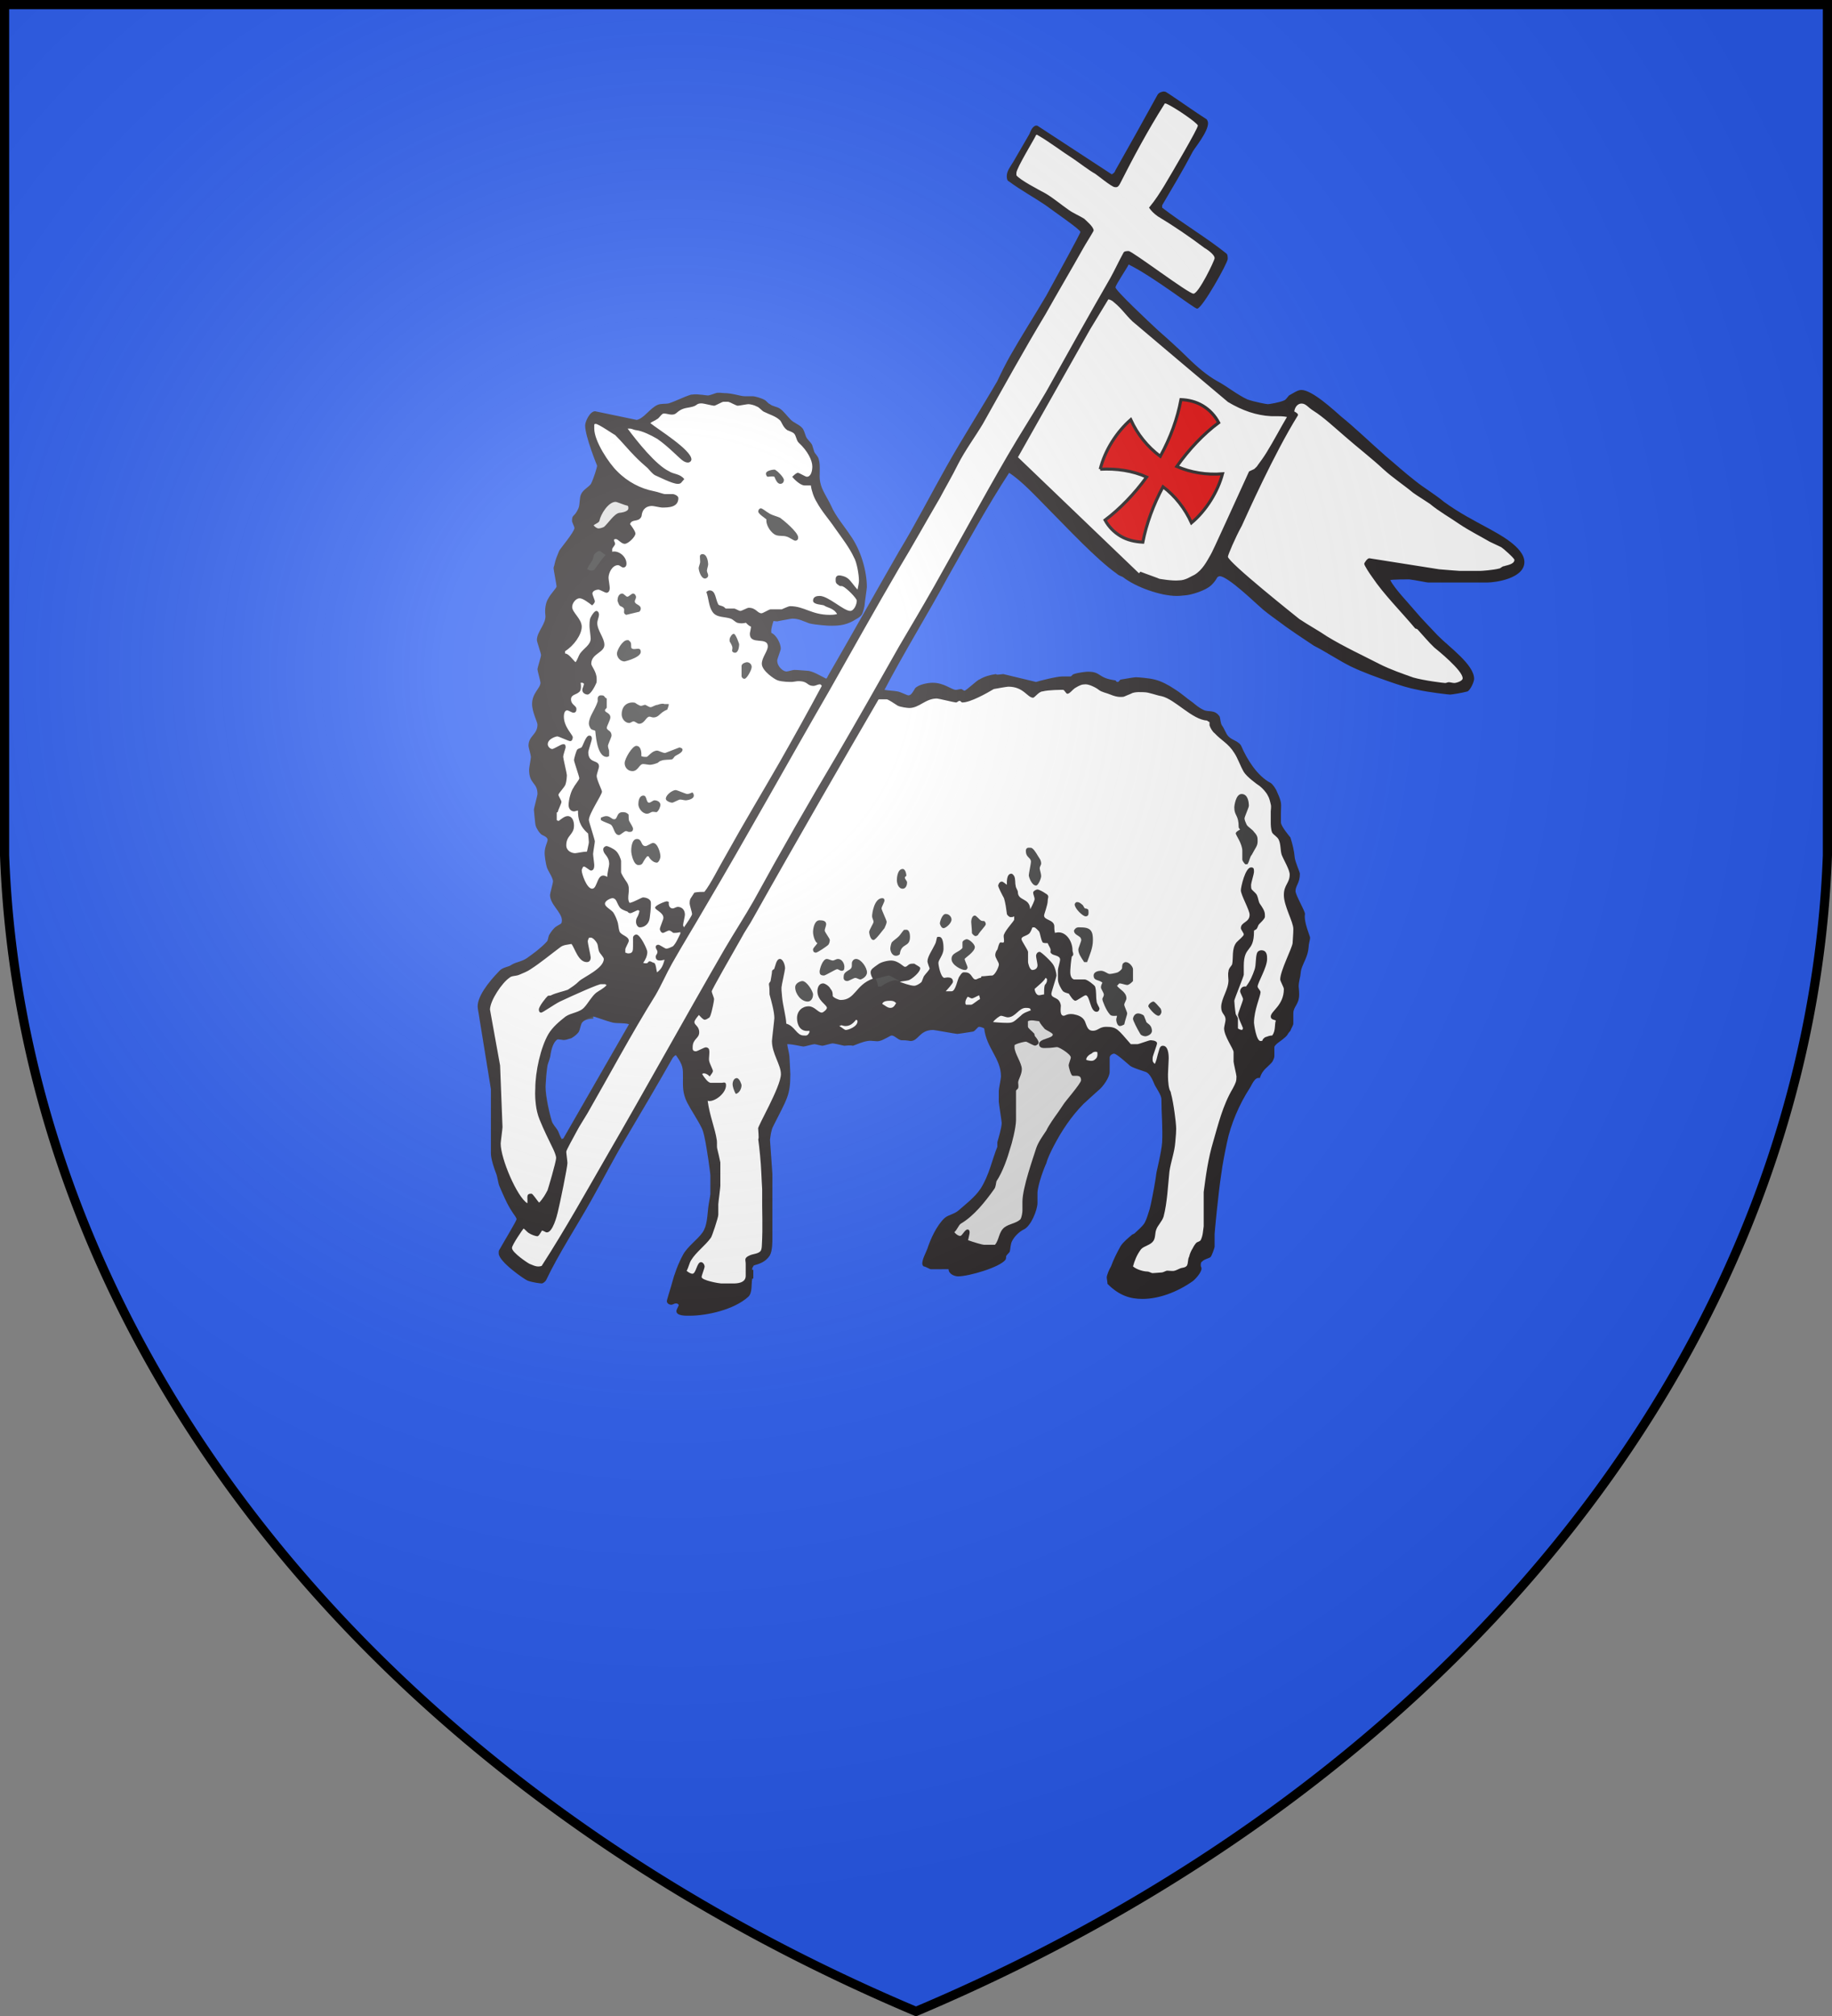
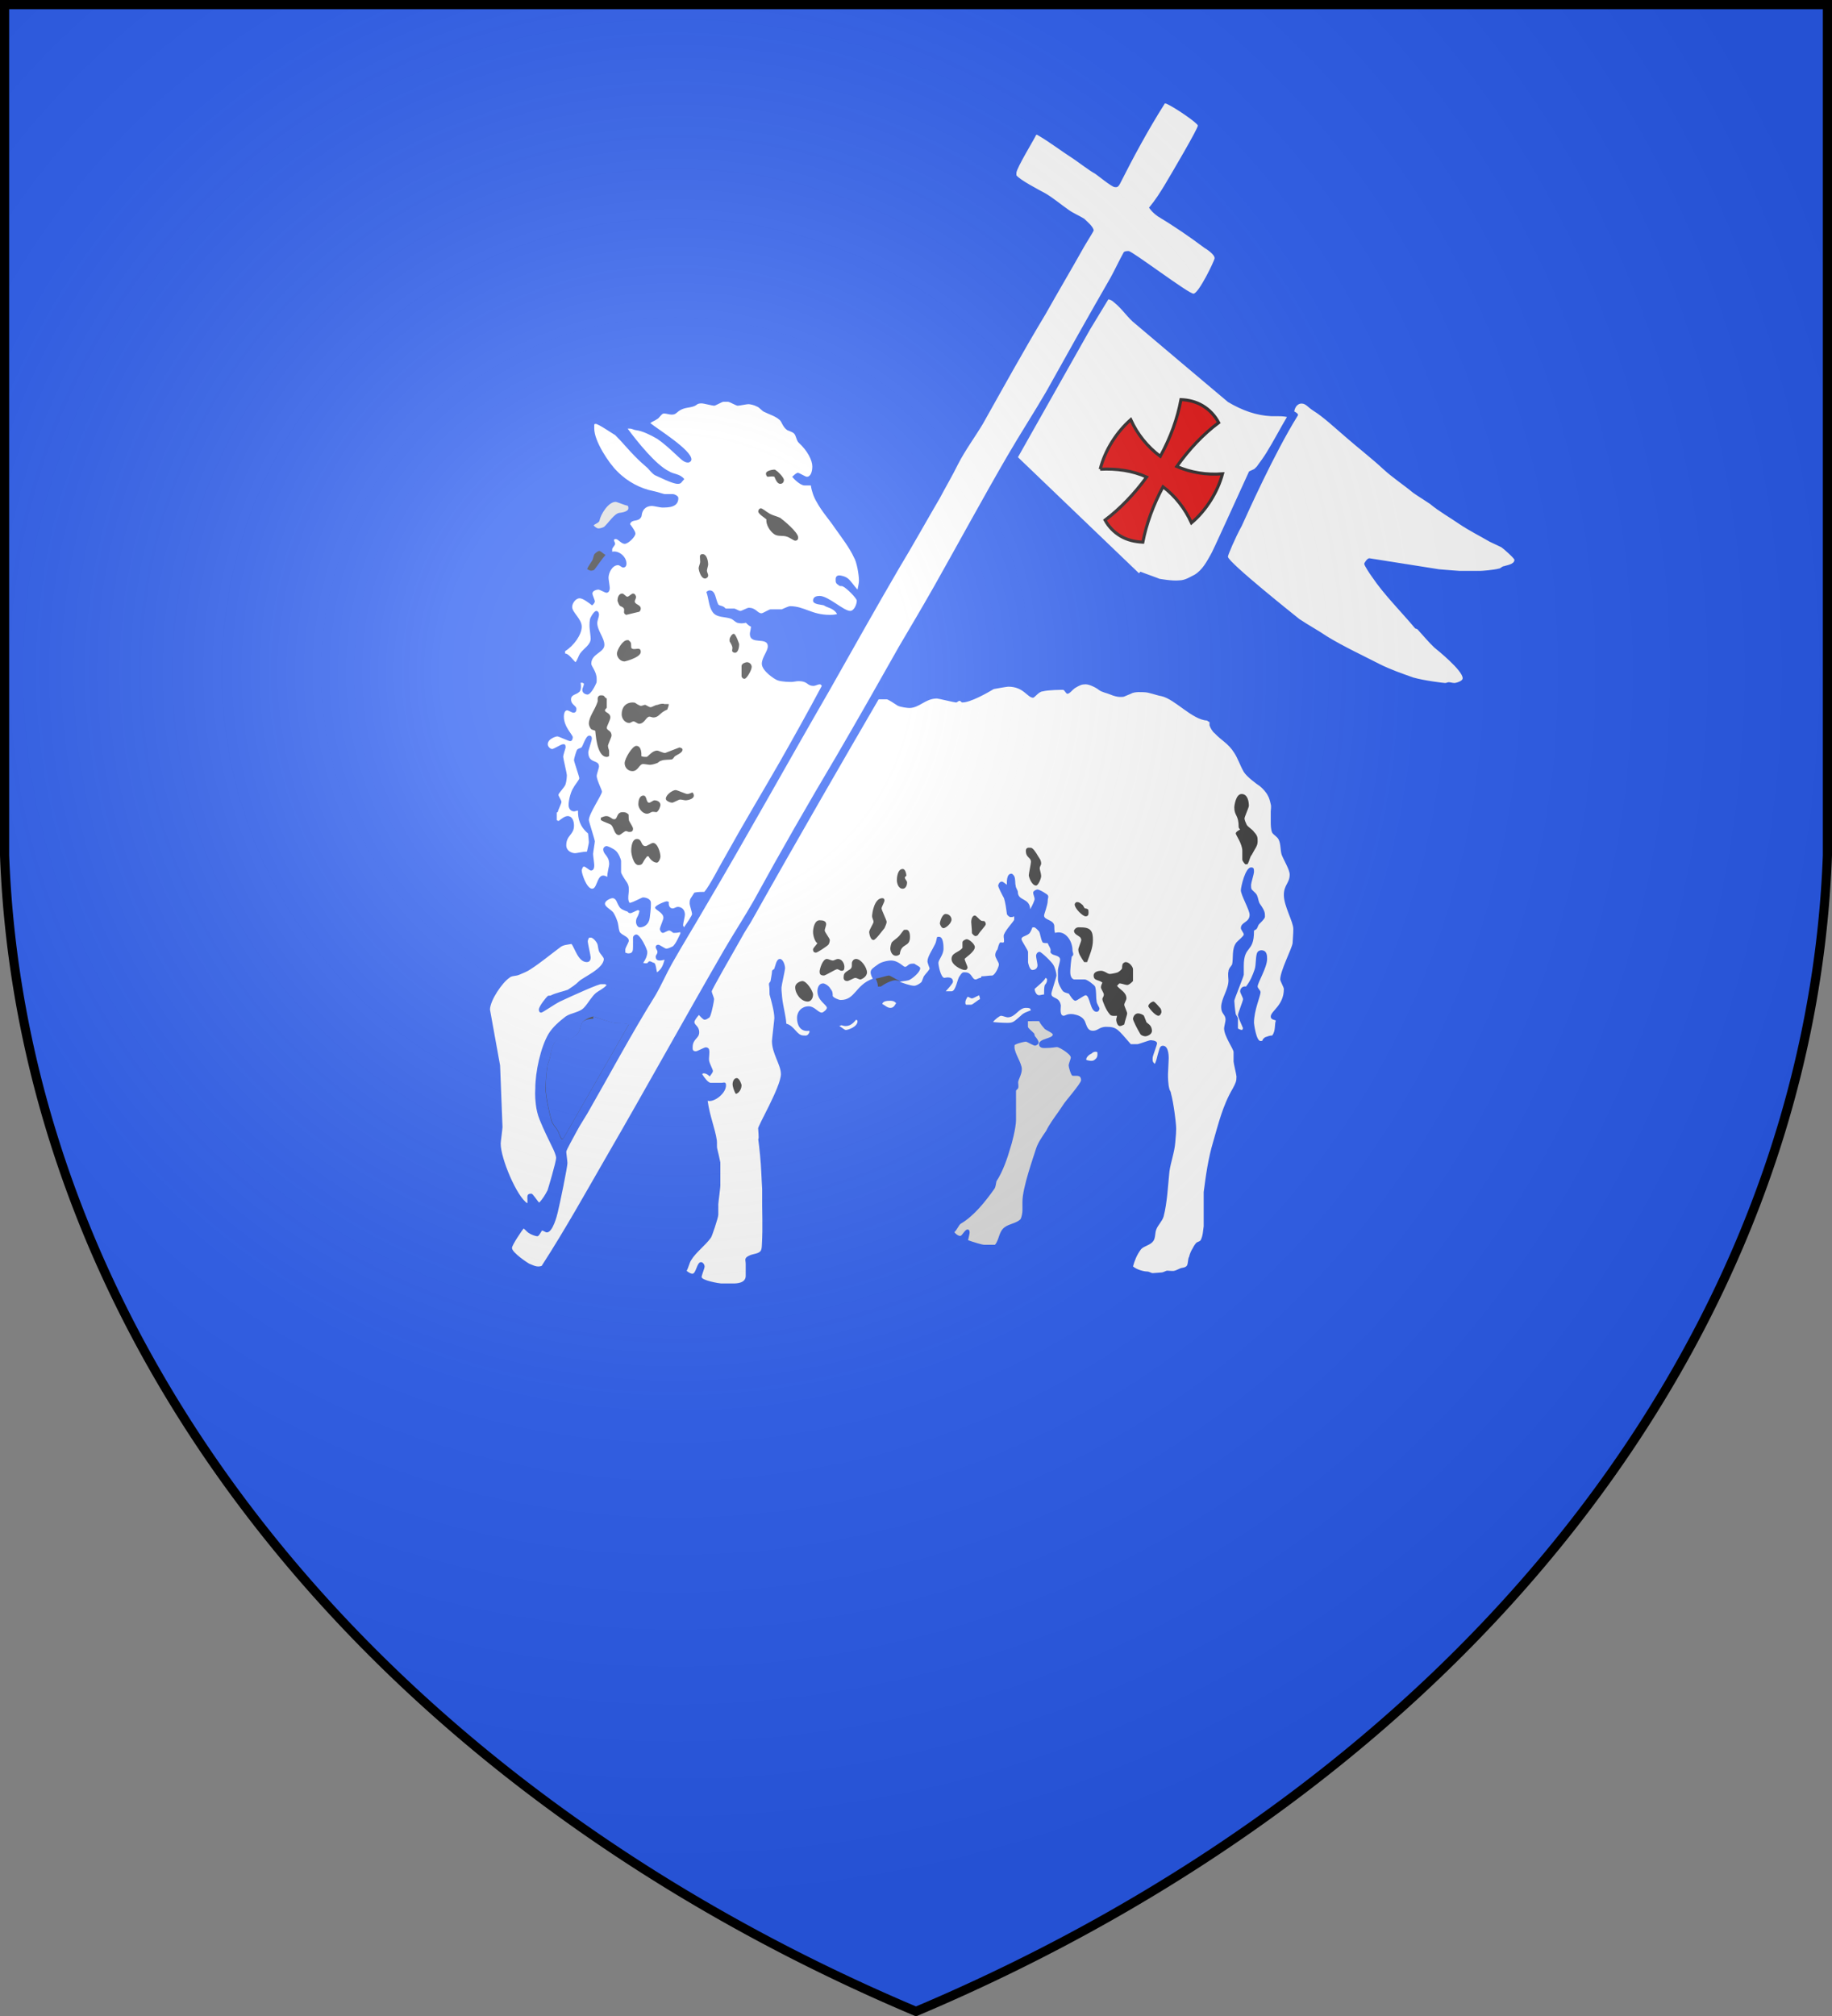
<svg xmlns="http://www.w3.org/2000/svg" version="1.1" width="600" height="660">
  <rect width="100%" height="100%" fill="#808080" stroke="none" />
  <defs>
    <radialGradient id="G" cx="221" cy="226" r="300" gradientTransform="matrix(1.35,0,0,1.35,-77,-85)" gradientUnits="userSpaceOnUse">
      <stop stop-color="#fff" stop-opacity=".31" />
      <stop offset="0.19" stop-color="#fff" stop-opacity=".25" />
      <stop offset="0.6" stop-color="#666" stop-opacity=".13" />
      <stop offset="1" stop-color="#000" stop-opacity=".13" />
    </radialGradient>
  </defs>
  <path fill="#2b5df2" d="M1.5 1.5h597V280A570 445 0 0 1 300 658.5 570 445 0 0 1 1.5 280Z" />
  <g transform="matrix(1, 0, 0, 1, -18, -119.2)">
-     <path fill="#231f20" d="m 399.332,149.203 c 0.716,0 0.95,0.52 1.19,0.52 4.3,2.84 8.593,5.942 12.651,8.526 0.239,0.26 0.477,0.775 0.477,1.292 0,2.842 -4.3,8.01 -5.013,9.3 -3.103,5.942 -6.683,11.885 -10.025,17.569 l 0,0.775 c 6.683,5.167 14.56,9.818 21.005,14.985 0.477,0.258 0.477,1.292 0.477,1.809 0,1.292 -8.354,16.277 -10.025,16.277 -0.955,0 -14.083,-10.334 -22.437,-14.468 -0.239,0.775 -4.296,6.717 -4.296,7.492 0,1.033 10.741,11.11 14.083,14.21 2.387,2.067 6.683,5.942 9.548,8.784 2.864,2.842 6.445,5.942 9.786,7.751 3.342,1.809 6.445,4.392 9.786,5.942 2.148,0.775 6.206,1.55 6.683,1.55 0.477,0 3.819,-0.517 5.5,-1.292 0.477,-0.258 0.955,-1.033 1.432,-1.55 1.432,-0.775 2.864,-1.809 4.058,-1.809 3.58,0 10.741,6.717 13.128,8.784 4.774,3.875 9.548,8.526 14.56,12.918 3.103,2.584 6.206,5.426 9.548,8.01 2.864,2.325 6.445,4.392 9.548,6.976 5.013,3.617 9.548,5.942 14.799,8.784 2.626,1.5 11.457,5.942 11.457,10.851 0,5.426 -9.548,6.717 -12.173,6.717 l -19.334,0 c -0.477,0 -4.058,-0.775 -6.206,-1.033 -0.239,0 -5.967,0 -6.206,0.258 1.432,2.842 5.967,7.492 8.116,10.076 2.387,2.842 4.774,5.167 7.4,8.01 3.819,3.875 11.935,9.559 11.935,14.21 0,1.033 -1.193,3.617 -2.148,4.134 -1.91,0.52 -5.251,1.033 -5.729,1.033 -0.477,0 -7.161,-0.775 -10.503,-1.55 -2.864,-0.517 -5.967,-1.5 -9.07,-2.584 -4.296,-1.5 -8.832,-3.1 -13.128,-5.167 -4.058,-2.067 -7.877,-4.65 -11.935,-6.717 -3.819,-2.584 -7.877,-5.167 -11.935,-8.268 -2.148,-1.55 -4.296,-3.1 -6.206,-4.909 -0.95,-0.775 -10.025,-9.559 -12.651,-9.559 -0.477,0 -0.477,0.258 -0.716,0.258 -0.716,1.292 -1.91,2.842 -3.342,3.617 -1.671,1.033 -4.774,2.067 -6.683,2.325 -2.148,0.26 -2.864,0.26 -3.342,0.26 -5.251,0 -13.367,-2.84 -17.663,-6.201 -0.477,-0.258 -1.432,-0.517 -1.91,-1.033 -6.922,-4.909 -16.231,-14.985 -22.676,-21.444 -3.819,-3.875 -8.593,-9.043 -12.651,-11.626 -6.922,10.593 -13.606,22.736 -20.05,34.104 -6.445,11.885 -14.56,25.061 -20.766,36.946 1.432,0.258 2.864,0.258 4.296,0.517 1.193,0.258 3.103,1.292 3.58,1.292 0.955,0 1.671,-1.55 2.148,-2.325 1.193,-1.292 4.296,-1.809 5.729,-1.809 3.819,0 6.206,2.325 7.638,2.325 0.477,0 1.193,-0.258 1.671,-0.258 0.477,0 0.716,0.517 1.19,0.517 0.477,0 4.3,-3.617 4.774,-3.617 1.671,-1.033 3.58,-1.55 5.49,-1.809 0.239,0.258 0.239,0.258 2.387,0 l 10.741,2.584 c 0.716,-0.258 6.683,-1.809 8.593,-1.809 l 2.626,0 c 0.477,0 0.716,-0.775 1.193,-0.775 1.432,-0.517 4.058,-0.775 4.535,-0.775 4.535,0 3.103,2.067 9.07,2.842 0.239,0.26 0.239,0.52 0.716,0.52 0.477,0 0.477,-0.52 0.95,-0.775 1.432,-0.26 4.535,-0.775 5.013,-0.775 0.477,0 4.3,0.258 6.206,0.775 2.148,0.52 4.535,1.809 6.445,3.1 2.148,1.292 4.058,3.1 5.967,4.392 0.955,0.775 2.148,1.809 3.342,2.325 1.671,1.033 3.819,-0.258 5.49,2.325 0.239,0.775 0.239,2.067 0.716,2.842 0.955,1.292 1.193,2.584 2.148,3.617 1.193,1.292 3.58,1.55 4.296,3.359 1.671,3.875 5.013,9.559 9.548,11.885 0.716,0.517 1.671,1.809 2.148,3.1 1.671,3.617 1.193,3.875 1.193,6.717 l 0,3.1 c 0,1.292 3.103,4.909 3.103,4.909 0.716,2.325 1.193,4.134 1.432,6.717 0.239,1.55 1.671,4.65 1.671,5.167 0,3.1 -1.432,3.875 -1.432,5.684 0,1.292 3.103,6.459 3.103,7.492 -0.477,2.584 1.671,7.234 1.671,7.751 0,0.775 -0.477,2.067 -0.477,3.1 -0.239,3.1 -1.671,4.909 -2.387,7.234 -0.239,0.775 -0.239,2.067 -0.477,2.842 -0.716,3.359 -0.239,2.584 -0.239,5.426 0,3.359 -1.91,3.875 -1.91,6.201 l 0,3.359 c 0,0.517 -0.716,1.55 -0.955,2.325 -0.239,0.258 -0.716,0.775 -0.955,1.292 -0.716,1.033 -2.387,2.067 -3.342,2.84 -0.239,0.258 -0.955,0.775 -0.955,1.292 l 0,2.84 c 0,0.517 -0.239,1.033 -0.477,1.55 -0.477,1.03 -2.4,2.325 -3.103,3.359 -0.477,0.52 -0.95,1.55 -1.193,2.325 -1.671,-0.517 -2.626,2.325 -3.342,3.359 -3.342,5.141 -6.206,11.807 -7.399,17.698 -0.716,3.385 -1.432,6.95 -1.91,10.567 -0.955,6.278 -2.148,18.912 -2.148,19.455 l 0,4.16 c 0,0.233 -0.955,3.178 -1.432,3.436 -0.716,0.413 -1.91,0.594 -2.626,1.343 -0.477,0.284 -0.477,0.749 -0.477,1.292 0,0.517 0.239,0.517 0.239,1.033 0,1.369 -2.148,3.617 -2.864,4.134 -5.251,3.695 -11.219,5.813 -16.47,5.813 -4.058,0 -7.638,-1.111 -11.457,-4.935 0,-0.672 -0.239,-1.628 -0.239,-2.144 0,-0.543 0.716,-2.48 1.432,-3.643 0.716,-2.041 1.91,-4.418 3.103,-6.562 0.955,-1.447 2.387,-2.558 3.819,-3.798 0.239,-0.052 0.477,-0.258 0.716,-0.336 1.193,-1.163 2.626,-2.299 3.342,-3.488 0.716,-1.343 1.193,-3.1 1.671,-4.599 0.95,-3.772 2.148,-10.98 2.148,-11.497 0,-0.543 1.671,-6.847 1.91,-10.257 0.239,-5.064 -0.239,-9.378 -0.239,-14.158 0,-1.188 -1.432,-3.255 -2.148,-4.547 -0.477,-1.033 -1.432,-3.875 -3.103,-4.392 -1.432,-0.517 -3.342,-1.033 -4.774,-1.809 -0.477,-0.258 -4.535,-4.134 -5.49,-4.134 -0.477,0 -1.432,0.517 -1.432,1.292 l 0,4.65 c 0,1.809 -2.148,4.909 -3.819,6.201 -1.432,1.292 -3.342,2.997 -4.774,4.34 -4.058,4.134 -7.161,8.836 -9.786,13.874 -0.955,1.86 -1.91,3.824 -2.4,5.606 -0.477,0.904 -2.864,7.053 -2.864,9.792 l 0,3.126 c 0,2.274 -2.148,7.673 -4.535,8.707 -1.432,0.698 -3.103,2.325 -3.819,3.85 -0.477,0.93 -0.477,2.351 -0.716,3.359 -0.239,0.491 -0.95,0.982 -1.193,1.498 0,0.362 0,0.853 -0.239,1.214 -1.91,2.454 -11.935,5.4 -15.515,5.4 -1.193,0 -3.103,-0.801 -3.103,-2.351 -1.432,0.026 -5.251,0.026 -5.729,0.026 -0.477,0 -1.671,-0.853 -2.4,-0.93 -0.239,-0.155 -0.477,-0.465 -0.477,-0.982 0,-1.421 1.19,-3.514 1.671,-4.806 0.95,-3.023 3.103,-7.777 5.729,-10.128 1.193,-0.982 3.103,-1.188 4.535,-2.454 2.4,-2.119 5.251,-4.237 7.161,-7.079 2.864,-4.47 3.819,-9.689 5.49,-13.719 0,-0.388 0,-1.085 0,-1.473 0.239,-0.878 1.432,-4.806 1.432,-6.304 0,-0.543 -0.955,-6.433 -0.955,-6.95 l 0,-3.617 c 0,-0.517 0.716,-4.134 0.716,-4.65 0,-5.942 -4.774,-9.301 -5.5,-15.76 -0.477,-0.258 -1.19,-0.52 -1.671,-0.52 -0.477,0 -1.193,1.292 -1.91,1.55 -1.671,0.258 -4.774,0.775 -5.251,0.775 -0.477,0 -7.399,-1.292 -7.877,-1.292 -4.535,0 -4.774,3.617 -7.399,3.617 -0.477,0 -0.716,-0.258 -3.103,-0.258 -1.193,-0.258 -2.148,-1.55 -3.103,-1.55 -0.477,0 -2.626,1.55 -4.058,1.809 -0.95,0.258 -2.4,-0.258 -3.819,0 -1.671,0.258 -3.342,1.033 -4.774,1.55 -0.239,0 -0.477,-0.26 -2.864,0 -1.19,-0.26 -3.342,-0.775 -3.819,-0.775 -0.477,0 -2.864,0.775 -3.342,0.775 -0.477,0 -2.148,-0.517 -2.626,-0.517 -0.477,0 -3.103,0.775 -3.58,0.775 -0.501,0 -3.437,-0.775 -5.156,-0.775 -0.143,0 -0.119,-0.258 -0.119,0.258 0,0.517 0.621,2.584 0.692,3.875 0.1,1.809 0.286,5.167 0.286,5.684 0,6.976 -1.026,7.932 -5.633,17.103 -0.668,1.318 -0.812,2.919 -1.026,4.366 l 0.788,11.213 0,21.315 c 0,0.543 0.024,3.953 -0.859,5.374 -1.384,2.144 -3.366,2.713 -5.227,3.255 -0.167,0.336 -0.549,0.698 -0.549,1.24 0,0.517 0.382,-0.103 0.382,0.413 l 0,2.403 c 0,0.517 -0.215,0.103 -0.334,0.284 -0.406,1.628 0.143,4.625 -1.337,5.942 -4.607,4.16 -13.367,6.175 -19.215,6.175 -0.907,0 -4.3,0.155 -4.3,-1.498 0,-0.52 0.597,-1.395 0.788,-1.989 -0.191,-0.388 -0.501,-0.543 -0.979,-0.543 -0.501,0 -0.979,0.439 -1.48,0.439 -0.764,0 -1.456,-0.517 -1.456,-1.163 0,-0.543 1.193,-4.056 1.695,-5.968 0.716,-2.764 2.029,-6.407 3.652,-9.327 1.456,-2.635 4.678,-4.857 6.325,-7.182 1.528,-2.17 1.552,-5.348 1.862,-7.983 0.143,-1.473 0.716,-4.082 0.716,-4.599 l 0,-6.201 c 0,-0.517 -1.074,-8.655 -2.005,-12.841 -0.215,-0.853 -0.406,-1.731 -0.788,-2.506 -1.361,-2.79 -3.366,-5.684 -4.75,-8.319 -1.647,-3.204 -1.432,-5.529 -1.432,-8.371 0,-2.842 0.119,-3.875 -2.291,-7.234 -0.358,0 -0.716,0.517 -1.003,0.775 -5.156,9.043 -10.312,17.827 -15.611,26.74 -3.843,6.459 -7.328,13.254 -11.052,19.868 -4.965,8.836 -10.693,17.517 -14.847,26.224 -0.215,0.439 -0.979,1.111 -1.48,1.111 -0.477,0 -3.103,-0.336 -4.631,-0.93 -1.146,-0.491 -9.428,-6.226 -9.428,-8.913 0,-0.517 0,-0.646 0.048,-0.878 1.91,-3.385 5.8,-9.792 5.8,-10.309 0,-0.543 -0.907,-1.5 -1.48,-2.48 -1.742,-2.635 -2.888,-5.503 -4.106,-8.268 -0.525,-1.214 -0.549,-2.79 -1.122,-4.237 -0.716,-1.86 -1.671,-4.728 -1.695,-6.562 l 0,-21.031 -4.273,-26.353 c -0.668,-3.617 3.819,-9.043 6.851,-12.143 1.241,-1.55 2.936,-1.292 4.368,-2.325 1.337,-0.775 3.389,-1.033 4.822,-2.067 2.22,-1.55 4.655,-3.359 6.564,-5.426 0.43,-0.517 0.382,-1.292 0.692,-2.067 0.454,-0.775 0.955,-1.55 1.719,-2.325 0.74,-0.775 1.647,-1.03 2.291,-1.55 0.143,-0.26 0.215,-0.517 0.215,-1.033 0,-2.584 -3.891,-5.167 -3.891,-8.268 0,-0.517 0.979,-3.875 0.979,-4.392 0,-0.517 -0.143,-0.775 -0.334,-1.292 -0.406,-1.033 -1.17,-2.067 -1.575,-3.1 -0.549,-1.55 -0.835,-4.392 -0.835,-4.909 0,-2.067 0.979,-3.617 0.979,-4.392 0,-1.03 -1.981,-1.55 -2.124,-1.809 -0.573,-0.517 -0.931,-1.033 -1.337,-1.809 -0.191,-0.258 -0.549,-1.033 -0.597,-1.809 -0.119,-1.292 -0.43,-3.875 -0.43,-4.392 0,-0.52 1.17,-4.65 1.17,-5.167 0,-3.875 -2.745,-3.1 -2.745,-8.01 0,-0.52 0.597,-3.617 0.597,-4.134 0,-0.517 -0.788,-3.1 -0.788,-3.617 0,-3.359 2.936,-3.617 2.936,-6.976 0,-0.775 -1.766,-4.134 -1.766,-6.717 0,-3.617 2.745,-5.167 2.745,-6.976 0,-0.52 -0.979,-3.875 -0.979,-4.392 0,-0.52 1.17,-4.134 1.17,-4.65 0,-0.52 -1.361,-4.392 -1.361,-4.909 0,-2.842 3.175,-5.426 2.769,-8.268 -0.191,-1.5 -0.024,-3.875 1.003,-5.426 0.812,-1.55 2.673,-3.359 2.673,-3.875 0,-0.517 -0.979,-5.426 -0.979,-5.942 0,-0.517 0.239,-0.775 0.31,-1.292 0.286,-1.55 0.979,-3.1 1.504,-4.392 0.167,-0.52 5.013,-6.201 5.013,-7.492 0,-0.52 -0.788,-1.809 -0.788,-2.325 0,-2.325 0.74,-1.033 2.101,-4.134 0.597,-1.55 0.239,-3.359 0.883,-4.651 0.692,-1.5 2.53,-2.325 3.222,-3.359 0.907,-1.809 2.005,-5.426 2.005,-5.942 0,0 -3.915,-9.559 -3.915,-13.176 0,-1.292 1.575,-4.65 3.246,-4.65 l 13.653,2.842 c 2.411,-0.517 4.368,-3.875 6.803,-4.909 1.074,-0.517 2.578,-0.258 3.7,-0.517 2.4,-0.775 4.774,-2.067 7.256,-2.842 1.886,-0.258 2.65,0 3.127,0 0.501,0 1.957,0.26 2.459,0.26 0.477,0 1.79,-0.52 2.602,-0.775 0.764,-0.258 2.077,0 2.554,0 2.888,0 5.418,1.033 6.874,1.033 l 2.673,0 c 0.501,0 2.697,0.52 3.986,1.292 0.43,0.26 0.931,1.033 1.575,1.292 0.883,0.775 2.315,0.775 3.318,1.5 1.17,0.775 2.244,2.325 3.533,3.617 1.026,1.033 2.697,1.55 3.628,2.584 0.621,0.517 0.931,1.809 1.313,2.842 0.358,1.033 1.575,1.809 2.053,2.842 0.239,0.775 0.477,1.55 0.716,2.325 0.239,0.52 1.19,1.292 1.432,2.325 0.716,2.325 0,5.167 0.477,7.492 0.477,2.584 2.387,5.167 3.58,7.751 1.432,3.359 4.535,6.976 6.206,9.559 3.58,4.909 5.5,11.885 5.5,17.052 0,0.517 -0.716,5.167 -0.716,5.684 0,0.517 -0.477,2.584 -0.955,3.359 -0.716,1.033 -2.148,1.55 -2.864,2.067 -2.864,1.55 -5.251,1.55 -7.638,1.55 -0.477,0 -4.535,-0.258 -6.683,-0.775 -2.148,-0.775 -3.366,-1.55 -5.538,-1.55 -0.477,0 -2.888,0.517 -4.464,0.775 -0.549,0.258 -1.193,0 -1.719,0 -0.358,1.033 -0.74,2.584 -0.74,3.1 0,0.517 0,0.517 0.024,0.775 1.79,0.775 3.103,3.617 3.103,5.167 0,0.517 -1.17,3.359 -1.17,3.875 0,2.067 2.005,3.617 3.008,3.617 0.501,0 2.053,-0.517 2.554,-0.517 0.477,0 1.17,0 4.106,0.258 1.79,0 4.177,1.5 6.325,2.584 0.239,0 0.477,-0.517 0.716,-1.033 7.638,-13.176 15.276,-26.869 23.153,-40.563 5.49,-9.043 10.503,-18.86 15.754,-28.161 5.251,-9.301 11.219,-18.602 16.47,-27.645 1.193,-2.584 2.626,-5.426 4.058,-8.01 3.819,-6.717 8.116,-13.435 11.935,-19.894 3.819,-6.976 11.219,-20.41 11.219,-20.927 0,-0.775 -8.354,-6.459 -11.457,-8.784 -3.819,-2.584 -8.116,-4.909 -11.935,-7.751 -0.716,-0.258 -0.716,-1.292 -0.716,-1.809 0,-1.55 1.193,-3.1 2.148,-4.65 1.671,-2.84 3.58,-6.201 5.251,-9.043 0.239,-0.517 0.716,-2.067 1.671,-2.584 0.239,-0.258 0.95,-0.258 1.193,0 l 24.108,15.76 c 0.477,-0.258 0.955,-0.517 1.19,-1.292 4.535,-8.01 9.309,-16.535 13.844,-24.803 0.477,-0.775 1.671,-1.03 2.148,-1.03" />
-     <path fill="#ddd" d="m 358.3,453.5 c 0.5,1 1.2,1.8 1.9,2.6 0.7,0.5 2.6,1.3 2.6,1.8 0,1.3 -4.5,1.3 -4.5,3.1 0,1.5 1.7,1.3 2.1,1.3 2.1,0 3.3,-0.3 3.8,-0.3 0.7,0 4.5,2.3 4.5,3.4 0,0.5 -0.7,2 -0.7,2.6 0,0.5 0.7,3.1 1.2,3.36 0.9,0.26 2.86,-0.6 2.86,1.5 0,1 -5.5,7.3 -5.7,7.8 -0.5,0.75 -1.2,1.75 -1.7,2.5 -1.4,1.96 -3.1,4.3 -4,6.2 -1.2,1.8 -2.6,3.7 -3.3,5.76 -0.9,2.9 -4.5,12.9 -4.5,17.5 l 0,2.9 c 0,0.5 -0.2,2.2 -0.7,2.9 -1.4,1.3 -3.6,1.4 -5.2,2.6 -1.9,1.5 -1.7,4.1 -3.1,5.7 l -3.6,0 c -0.5,0 -3.3,-0.8 -5.2,-1.5 0.2,-1.1 0.5,-2 0.5,-2.5 0,-1 -0.5,-1 -0.7,-1 -0.9,0 -1.7,2.1 -2.4,2.1 -0.5,0 -1.2,-0.4 -1.9,-1.2 0.95,-0.9 1.4,-2.3 2.1,-2.8 4.3,-2.5 8.1,-7.3 11,-11.4 0.5,-0.7 0.5,-1.8 0.7,-2.5 2.1,-3.2 3.6,-7.6 4.5,-10.8 0.5,-1.3 1.9,-6.8 1.9,-9.2 l 0,-9.5 c 0,-0.5 0.5,-0.5 0.7,-1 0.2,-0.5 0,-1.3 0,-1.8 0,-1 1.2,-2.6 1.2,-4.4 0,-2 -2.4,-5.2 -2.4,-7.2 0,-0.5 0,-0.8 0.2,-0.8 1.2,-0.6 3.1,-1 3.6,-1 0.2,0 2.4,1.3 2.9,1.3 0.5,0 1.2,-0.5 1.2,-1 0,-0.5 -0.5,-1.3 -1.2,-2.1 0,0 -0.2,-0.5 -0.2,-0.8 -0.7,-0.8 -2.1,-1.8 -2.1,-2.3 l 0,-1.8 c 1.2,-0.6 2.6,0 3.8,0" />
+     <path fill="#ddd" d="m 358.3,453.5 c 0.5,1 1.2,1.8 1.9,2.6 0.7,0.5 2.6,1.3 2.6,1.8 0,1.3 -4.5,1.3 -4.5,3.1 0,1.5 1.7,1.3 2.1,1.3 2.1,0 3.3,-0.3 3.8,-0.3 0.7,0 4.5,2.3 4.5,3.4 0,0.5 -0.7,2 -0.7,2.6 0,0.5 0.7,3.1 1.2,3.36 0.9,0.26 2.86,-0.6 2.86,1.5 0,1 -5.5,7.3 -5.7,7.8 -0.5,0.75 -1.2,1.75 -1.7,2.5 -1.4,1.96 -3.1,4.3 -4,6.2 -1.2,1.8 -2.6,3.7 -3.3,5.76 -0.9,2.9 -4.5,12.9 -4.5,17.5 l 0,2.9 c 0,0.5 -0.2,2.2 -0.7,2.9 -1.4,1.3 -3.6,1.4 -5.2,2.6 -1.9,1.5 -1.7,4.1 -3.1,5.7 l -3.6,0 c -0.5,0 -3.3,-0.8 -5.2,-1.5 0.2,-1.1 0.5,-2 0.5,-2.5 0,-1 -0.5,-1 -0.7,-1 -0.9,0 -1.7,2.1 -2.4,2.1 -0.5,0 -1.2,-0.4 -1.9,-1.2 0.95,-0.9 1.4,-2.3 2.1,-2.8 4.3,-2.5 8.1,-7.3 11,-11.4 0.5,-0.7 0.5,-1.8 0.7,-2.5 2.1,-3.2 3.6,-7.6 4.5,-10.8 0.5,-1.3 1.9,-6.8 1.9,-9.2 l 0,-9.5 c 0,-0.5 0.5,-0.5 0.7,-1 0.2,-0.5 0,-1.3 0,-1.8 0,-1 1.2,-2.6 1.2,-4.4 0,-2 -2.4,-5.2 -2.4,-7.2 0,-0.5 0,-0.8 0.2,-0.8 1.2,-0.6 3.1,-1 3.6,-1 0.2,0 2.4,1.3 2.9,1.3 0.5,0 1.2,-0.5 1.2,-1 0,-0.5 -0.5,-1.3 -1.2,-2.1 0,0 -0.2,-0.5 -0.2,-0.8 -0.7,-0.8 -2.1,-1.8 -2.1,-2.3 l 0,-1.8 " />
    <path fill="#fff" d="M 210.931 426.165 L 211.552 426.165 C 212.268 426.165 213.557 427.715 213.724 428.49 C 213.867 429.007 213.915 430.04 214.249 430.815 C 214.488 431.332 215.753 432.624 215.753 433.141 C 215.753 436.241 209.117 439.083 207.709 440.375 C 206.42 441.667 205.131 442.442 203.985 443.217 C 202.601 443.733 200.071 444.25 198.519 445.025 C 198.185 445.284 197.708 445.025 197.374 445.284 C 197.016 445.542 194.485 448.642 194.485 449.676 C 194.485 450.192 194.629 450.709 195.249 450.709 C 195.751 450.709 199.331 448.126 201.384 447.092 C 205.776 445.025 214.416 441.15 214.918 441.408 L 216.326 441.408 C 216.35 441.667 216.445 441.667 216.732 441.667 C 215.538 442.958 214.202 443.475 213.199 444.25 C 211.695 445.542 210.621 447.609 209.428 448.901 C 207.924 450.709 205.083 450.709 203.222 452.001 C 201.264 453.551 199.045 455.36 197.636 457.685 C 195.058 462.077 193.316 470.086 193.316 475.512 C 193.316 476.028 193.101 477.579 193.507 480.886 C 193.674 482.41 194.08 484.141 194.724 485.743 C 196.037 488.998 197.684 492.331 199.212 495.457 C 199.617 496.31 200.143 497.705 200.143 498.247 C 200.143 499.565 197.421 508.685 197.326 508.866 C 196.658 510.158 195.822 511.63 194.581 512.922 C 193.722 512.044 192.528 509.977 192.027 509.977 C 190.117 509.977 190.929 511.295 190.714 513.129 C 187.325 511.088 181.978 498.48 181.978 493.597 C 181.978 493.054 182.575 488.74 182.575 488.197 L 181.787 468.019 L 178.469 449.676 C 178.588 446.575 182.503 440.891 184.795 439.341 C 185.558 438.566 186.943 438.825 188.089 438.308 C 189.258 437.791 190.714 437.274 191.788 436.499 C 195.011 434.432 198.09 431.849 201.551 429.265 C 202.577 428.49 203.938 428.49 205.155 428.232 C 206.253 429.524 207.351 434.174 210.192 434.174 C 211.313 434.174 211.457 433.141 211.457 432.624 C 211.457 432.107 210.502 427.973 210.502 427.457 C 210.502 426.94 210.693 426.682 210.931 426.165 M 375.463 464.144 C 375.94 463.627 376.656 463.369 377.372 463.627 C 377.611 465.177 377.134 465.694 376.418 466.211 C 375.702 466.727 374.747 466.469 373.792 466.211 C 373.553 465.436 374.747 464.402 375.463 464.144 M 353.981 449.159 C 354.458 449.159 354.935 449.159 355.413 449.417 C 355.413 449.417 355.413 449.676 355.651 449.934 C 354.458 450.451 353.264 450.709 352.31 451.743 C 350.161 453.551 349.923 454.068 348.013 454.068 C 347.536 454.068 346.104 454.068 343.239 453.809 C 343.717 453.034 345.388 451.743 345.865 451.743 C 346.342 451.743 347.536 452.259 348.013 452.259 C 350.639 452.259 351.594 449.159 353.981 449.159 M 309.584 446.834 C 310.061 446.834 310.777 446.834 311.493 447.609 C 310.777 448.901 310.3 449.159 309.584 449.159 C 308.629 449.159 307.913 448.384 306.958 447.867 C 307.197 446.834 308.867 446.834 309.584 446.834 M 338.704 445.025 C 338.704 445.542 338.943 445.542 338.943 446.317 C 338.227 446.575 336.556 448.126 336.079 448.126 L 334.408 448.126 C 334.169 447.867 334.169 447.867 334.169 447.35 C 334.169 446.834 334.408 446.317 334.885 445.542 C 335.362 445.542 335.84 446.059 336.317 446.059 C 336.795 446.059 337.988 445.284 338.704 445.025 M 360.425 439.341 C 360.903 439.6 360.903 439.6 360.903 440.116 C 360.903 440.891 360.425 441.408 360.187 441.667 C 359.948 442.442 359.948 443.475 359.948 444.767 C 359.47 444.767 358.754 445.025 358.277 445.025 C 357.322 445.025 356.845 443.475 356.845 442.958 C 358.277 441.667 359.948 440.375 360.425 439.341 M 298.365 453.034 C 298.604 453.293 298.842 453.034 298.842 453.551 C 298.842 455.36 295.739 456.393 295.023 456.393 C 294.546 456.393 293.83 455.618 292.875 455.101 L 293.591 454.843 C 295.739 455.618 297.171 454.585 298.365 453.034 M 399.81 153.078 C 402.435 154.112 410.312 159.537 410.312 160.312 C 410.312 161.346 401.958 175.555 399.332 179.948 C 397.9 182.273 396.468 184.598 394.32 187.182 C 395.036 188.215 395.752 188.99 397.184 190.024 C 401.958 192.866 407.687 196.741 412.46 200.358 C 412.938 200.616 415.802 202.425 415.802 203.717 C 415.802 204.492 410.551 215.343 408.88 215.343 C 407.209 215.343 388.83 201.391 387.636 201.391 C 387.159 201.391 386.204 201.391 385.965 201.908 C 384.533 204.492 383.101 207.592 381.669 210.176 C 374.508 222.577 367.586 234.978 360.664 247.38 C 356.606 254.355 352.071 261.331 348.013 268.307 C 339.898 282.258 331.782 297.243 323.905 311.195 C 320.086 317.912 316.267 324.371 312.448 330.83 C 305.764 342.715 298.842 354.857 291.92 366.742 C 282.85 381.985 273.493 398.262 264.876 414.022 C 261.94 419.189 258.408 424.615 255.233 430.04 C 242.224 452.518 229.43 475.77 216.636 497.808 C 210.048 509.228 203.126 521.681 195.393 533.643 C 193.841 534.16 192.743 533.462 191.406 532.945 C 191.001 532.79 185.678 529.302 185.678 527.752 C 185.678 526.77 189.21 521.655 189.473 521.396 C 189.926 521.629 190.475 522.404 191.096 522.817 C 192.003 523.438 193.483 523.928 193.984 523.928 C 194.509 523.928 195.154 522.533 195.512 522.042 C 196.347 522.249 196.61 522.662 197.111 522.662 C 199.045 522.662 200.453 517.03 200.644 516.203 C 201.408 513.129 203.842 501.27 203.842 499.953 C 203.842 499.41 203.46 496.775 203.46 496.258 C 203.46 495.715 205.8 491.633 206.898 489.541 C 207.9 487.629 209.284 485.588 210.43 483.624 C 217.472 471.378 224.776 457.685 232.676 445.025 C 234.634 441.667 236.185 438.049 238.071 434.691 C 241.58 428.49 245.112 422.806 248.693 416.606 C 262.609 393.095 276.023 368.809 289.772 345.04 C 296.933 332.38 305.048 317.912 312.448 305.252 C 316.983 297.76 321.28 290 325.815 282.258 C 327.724 278.641 329.872 275.024 331.782 271.149 C 334.169 266.498 337.272 262.364 339.898 257.972 C 346.581 246.088 353.264 233.945 360.425 222.06 C 364.483 214.826 368.78 207.592 372.837 200.358 C 373.076 199.841 376.179 194.932 376.179 194.674 C 376.179 193.382 373.553 191.315 373.076 190.799 C 371.405 189.765 369.496 188.99 368.063 187.957 C 365.438 186.148 363.051 184.081 360.425 182.531 C 358.038 181.239 352.071 178.139 350.878 176.589 C 350.878 176.589 350.878 175.814 350.878 175.814 C 350.878 174.264 357.084 164.188 357.322 163.412 C 357.561 163.154 357.8 163.412 357.8 163.412 C 361.857 165.738 365.438 168.58 369.496 171.163 C 371.405 172.455 374.747 175.039 376.656 176.072 C 377.134 176.331 382.146 180.464 383.101 180.464 C 383.579 180.464 384.056 180.723 384.772 179.431 C 389.068 170.905 394.081 161.604 399.332 153.336 C 399.332 153.078 399.571 153.078 399.81 153.078 M 373.553 343.231 C 374.747 343.231 376.895 344.265 377.85 345.04 C 378.805 345.815 380.476 346.073 381.669 346.59 C 382.862 347.107 384.056 347.365 384.772 347.365 C 386.443 347.365 385.727 347.365 388.352 346.332 C 389.546 345.557 392.171 345.815 392.649 345.815 C 394.32 345.815 396.707 346.848 398.378 347.107 C 402.913 348.14 408.403 354.857 413.415 355.116 C 413.415 355.374 413.893 355.374 414.131 355.633 C 414.131 355.633 414.131 356.149 414.131 356.666 C 414.37 357.441 415.086 358.733 415.802 359.25 C 417.95 361.575 420.337 362.608 422.247 365.709 C 423.44 367.517 424.156 369.842 425.35 371.909 C 426.305 373.459 429.408 375.785 430.601 376.56 C 431.556 377.335 432.749 378.627 433.227 379.66 C 433.704 380.435 433.943 381.469 434.182 382.502 C 434.42 383.277 434.182 384.311 434.182 384.827 L 434.182 388.444 C 434.182 388.961 434.182 390.77 434.659 391.803 C 435.136 392.578 436.33 393.095 436.807 394.128 C 437.523 395.678 437.285 397.487 437.762 399.037 C 438.478 400.846 440.388 403.946 440.388 405.496 C 440.388 408.338 438.478 408.855 438.478 412.213 C 438.478 415.83 441.581 420.998 441.581 423.323 C 441.581 423.84 441.581 424.615 441.342 427.973 C 441.104 429.782 437.285 437.016 437.285 439.858 C 437.285 440.375 438.478 442.442 438.478 442.958 C 438.478 448.384 434.182 450.192 434.182 452.001 C 434.182 453.034 435.375 453.034 435.852 453.293 C 435.375 454.585 435.852 456.651 434.659 458.202 C 433.943 458.202 433.227 458.46 432.511 458.718 C 432.272 458.718 431.795 459.235 431.556 459.493 C 431.556 459.752 431.556 460.01 430.84 460.01 C 429.408 460.01 428.692 454.326 428.692 454.068 C 428.692 449.934 430.84 445.284 430.84 443.992 C 430.84 443.475 429.885 442.7 429.885 442.183 C 429.885 440.891 432.988 435.983 432.988 433.141 C 432.988 432.107 432.988 430.299 431.079 430.299 C 430.601 430.299 429.885 430.557 429.646 431.332 C 429.169 432.882 429.408 434.949 428.93 436.499 C 428.214 438.566 427.498 440.375 426.066 442.183 C 424.873 441.925 424.156 442.958 424.156 443.733 C 424.156 444.25 425.111 445.8 425.111 446.317 C 425.111 446.834 423.44 450.967 423.44 451.484 C 423.44 452.259 424.873 455.101 425.111 455.876 C 425.111 455.876 424.873 456.135 424.873 456.393 C 424.395 456.393 423.679 456.135 423.44 455.876 L 423.44 452.776 C 423.44 452.259 422.963 451.743 422.724 451.226 C 422.486 449.934 422.247 447.35 422.247 446.834 C 422.247 446.317 425.35 438.825 425.35 438.308 L 425.35 435.466 C 425.35 428.49 428.692 431.332 428.692 424.098 C 428.692 423.581 428.93 423.84 429.169 423.581 C 429.885 423.323 429.885 422.29 430.362 421.773 C 430.84 421.256 432.033 420.223 432.272 419.448 C 432.272 419.189 432.272 419.189 432.272 418.672 C 432.272 417.381 431.317 416.089 430.601 415.055 C 430.124 414.28 430.124 413.247 429.646 412.213 C 429.408 411.697 428.692 411.18 427.976 410.405 C 427.737 410.147 427.737 409.371 427.737 408.855 C 427.737 408.338 428.692 405.238 428.692 404.721 C 428.692 403.688 428.692 403.171 427.737 403.171 C 425.827 403.171 424.395 409.63 424.395 410.663 C 424.395 412.213 427.259 417.122 427.259 418.672 C 427.259 421.256 424.395 420.998 424.395 423.065 C 424.395 423.581 425.35 424.615 425.35 425.131 C 425.35 425.648 423.679 426.94 422.963 427.715 C 421.292 429.782 422.008 432.882 421.531 434.949 C 421.292 435.466 420.337 436.241 420.337 437.274 C 420.099 438.049 420.337 439.6 420.337 440.116 C 420.337 443.217 417.95 446.059 417.95 448.901 C 417.95 451.226 419.383 451.226 419.383 453.034 C 419.383 453.551 418.905 455.36 418.905 455.876 C 418.905 458.46 422.008 462.594 422.008 463.627 L 422.008 466.727 C 422.008 467.244 422.963 471.12 422.963 471.636 C 422.963 473.186 422.724 473.703 421.77 475.512 C 418.428 481.144 416.996 487.267 415.325 493.003 C 413.654 498.609 412.938 503.983 412.222 509.46 L 412.222 520.673 C 411.983 522.146 411.983 523.722 411.267 525.143 C 411.028 525.608 410.312 525.737 410.074 525.892 C 409.596 526.099 408.88 527.313 408.641 527.83 C 408.164 528.579 407.687 529.561 407.448 530.646 C 406.97 531.421 407.209 532.661 406.732 533.539 C 406.254 534.16 405.538 534.185 404.822 534.34 C 404.106 534.573 403.151 535.167 402.435 535.27 C 401.719 535.348 401.003 535.193 400.287 535.193 C 399.81 535.193 399.094 535.761 398.378 535.787 C 395.991 535.942 395.991 535.994 395.513 535.994 C 395.036 535.994 394.32 535.477 393.842 535.477 C 392.649 535.503 390.262 534.857 389.068 533.798 C 389.546 532.067 390.262 530.077 391.694 528.191 C 392.649 527.08 394.797 526.874 395.752 525.453 C 396.468 524.419 396.229 522.869 396.707 521.681 C 397.184 520.337 398.616 519.045 399.094 517.469 C 400.287 512.922 400.526 507.213 401.003 502.691 C 401.481 499.462 402.674 496.413 402.913 493.184 C 403.39 488.326 403.151 488.12 403.151 487.577 C 403.151 487.06 402.435 480.446 401.481 477.062 C 401.481 476.545 401.003 476.028 401.003 475.77 C 400.526 474.22 400.526 471.636 400.526 470.861 C 400.526 470.344 400.764 466.211 400.764 465.694 C 400.764 464.144 400.526 461.56 398.855 461.56 C 397.661 461.56 397.661 463.11 397.184 464.402 C 396.945 465.436 396.707 466.469 396.229 467.503 C 395.275 466.727 395.513 466.211 395.513 465.436 C 395.513 464.919 396.945 461.302 396.945 460.785 C 396.945 459.752 394.797 459.752 394.797 459.752 C 394.32 459.752 390.978 461.044 390.501 461.044 L 388.352 461.044 C 384.056 456.135 383.817 455.36 380.237 455.36 C 378.089 455.36 377.611 456.651 375.94 456.651 C 374.269 456.651 374.031 455.36 373.315 453.551 C 372.599 452.001 370.928 451.484 369.496 451.226 C 367.586 450.967 366.87 451.743 366.393 451.743 C 364.96 451.743 365.438 449.159 365.438 448.384 C 364.96 445.284 362.335 446.317 362.335 444.508 C 362.335 443.992 364.006 439.083 364.006 438.566 C 364.006 437.791 363.528 435.983 363.051 435.208 C 362.574 434.174 358.993 430.815 358.516 430.815 C 357.561 430.815 357.322 431.849 357.322 432.107 C 357.322 432.624 357.8 434.691 357.8 435.208 C 357.8 436.499 356.606 436.758 356.129 436.758 C 355.174 436.758 354.697 434.432 354.697 434.174 L 354.697 430.815 C 354.697 430.299 352.548 427.198 352.548 426.682 C 352.548 426.165 352.787 426.165 353.026 425.907 C 353.503 425.648 355.174 425.131 355.413 424.356 C 355.651 424.098 355.89 423.323 356.129 422.806 L 356.845 422.806 C 357.322 423.065 358.038 423.84 358.277 424.098 C 358.754 424.873 358.754 426.423 359.47 427.715 C 359.709 427.973 360.664 427.973 361.141 427.973 C 361.38 428.748 362.096 429.524 362.096 430.299 C 362.096 430.557 361.857 431.074 362.335 431.332 C 362.812 432.107 365.199 431.849 365.199 433.399 C 365.199 433.916 364.483 436.241 364.483 436.758 L 364.483 439.858 C 364.483 441.15 365.677 443.217 366.154 443.733 C 366.87 444.25 367.347 444.25 368.063 444.508 C 368.541 445.284 369.496 446.834 370.212 446.834 C 370.689 446.834 373.076 445.025 373.553 445.025 C 374.986 445.025 374.986 450.451 377.134 450.451 C 377.85 450.451 378.089 449.676 378.089 449.417 C 378.089 448.901 377.134 447.867 377.134 446.834 C 376.895 445.542 377.134 443.733 376.656 442.183 C 376.418 441.667 374.031 439.858 373.315 439.858 C 372.121 439.858 370.928 439.858 369.734 439.858 C 368.302 439.341 368.541 437.274 368.541 436.758 C 368.541 436.241 368.78 433.657 369.018 432.366 C 369.257 432.107 369.496 432.107 369.496 431.59 C 369.496 431.074 369.257 430.815 369.257 430.299 C 369.257 427.198 366.87 423.581 363.528 424.615 C 363.29 423.84 363.29 423.065 363.29 422.29 C 363.051 420.223 359.948 420.481 359.948 418.931 C 359.948 418.414 361.141 415.572 361.141 414.022 C 361.141 412.989 361.857 412.472 360.425 411.697 C 359.709 411.18 358.277 410.405 357.8 410.405 C 357.322 410.405 356.367 410.922 356.367 411.438 C 356.367 411.955 356.845 412.989 356.845 413.505 C 356.845 414.022 356.129 415.572 355.413 416.864 C 355.174 412.989 351.355 414.28 351.355 411.18 C 351.355 410.663 350.639 409.888 350.639 409.113 C 350.4 408.338 350.639 407.046 350.161 406.013 C 349.923 405.754 349.684 405.238 349.207 405.238 C 347.536 405.238 347.774 408.338 347.774 408.855 C 347.297 408.596 346.581 407.821 346.104 407.821 C 345.149 407.821 344.91 409.113 344.91 409.113 C 344.91 409.63 346.104 411.955 346.82 413.247 C 347.297 414.797 347.536 416.606 347.774 418.414 C 347.774 418.672 348.491 419.448 348.968 419.448 C 349.445 419.448 349.684 419.448 350.161 419.189 L 350.161 420.223 C 350.161 420.739 347.536 423.323 346.82 425.131 C 346.581 425.648 346.82 426.423 346.82 426.94 L 346.82 427.457 C 346.82 427.973 346.104 427.715 345.626 427.715 C 345.149 427.973 344.91 429.265 344.671 430.04 C 344.194 430.557 343.955 431.332 343.955 431.849 C 343.955 432.882 345.149 434.174 345.149 434.949 C 345.149 435.724 343.955 438.308 343.001 438.566 C 341.807 438.566 340.614 438.825 339.42 438.825 C 339.42 438.825 339.42 439.083 339.182 439.341 C 338.465 439.341 337.988 439.858 337.511 439.858 C 336.317 439.858 336.317 437.533 334.169 437.533 C 333.453 437.533 333.214 437.274 332.259 438.825 C 331.543 439.6 331.066 443.733 329.634 443.733 L 327.724 443.733 C 328.202 443.217 330.111 441.15 330.111 440.633 C 330.111 438.566 327.486 439.341 327.247 439.341 C 326.053 439.083 325.337 435.208 325.337 434.432 C 325.337 433.399 327.008 431.849 327.008 429.782 C 327.008 429.007 327.008 425.907 325.576 425.907 C 325.099 425.907 324.86 425.907 324.86 426.165 C 324.621 426.94 324.621 427.715 324.144 428.49 C 323.428 430.04 321.757 432.366 321.757 433.916 C 321.757 434.432 322.473 436.241 322.473 436.241 C 322.234 437.016 321.28 437.791 320.563 438.825 C 320.325 439.341 320.086 440.116 319.847 440.633 C 319.131 441.408 317.938 441.925 317.46 441.925 C 316.028 441.925 313.403 440.891 312.687 440.633 C 313.641 440.375 314.596 440.375 315.551 440.116 C 316.506 439.858 319.37 437.533 319.37 436.241 C 319.37 435.724 319.37 436.241 319.37 435.983 C 318.893 435.466 318.176 435.208 317.46 434.691 C 317.46 434.691 317.222 434.691 316.744 434.691 C 315.312 434.691 315.312 435.724 314.357 435.724 C 313.88 435.724 312.209 433.657 309.822 433.657 C 308.629 433.657 306.481 434.174 305.526 434.949 C 304.094 435.983 303.139 436.499 303.139 437.533 C 303.139 438.049 303.377 438.825 303.855 439.6 C 298.126 441.667 298.126 446.575 293.352 446.575 C 292.636 446.575 290.965 445.8 290.727 445.284 C 290.727 444.508 290.727 443.733 290.011 442.958 C 289.533 441.925 288.101 441.15 287.624 441.15 C 285.953 441.15 285.714 442.958 285.714 443.733 C 285.714 446.834 288.817 448.126 288.817 449.159 C 288.817 449.676 287.624 450.709 287.146 450.709 C 285.953 450.709 284.759 448.642 282.85 448.642 C 280.725 448.642 279.031 450.192 279.031 452.518 C 279.031 454.585 280 457.168 283.089 456.651 L 283.089 457.168 C 282.468 458.46 281.943 458.202 281.179 458.202 C 278.911 458.202 278.315 455.101 275.522 454.326 C 275.403 451.743 274.424 448.642 274.138 445.542 C 273.899 443.217 273.947 443.217 273.947 442.442 C 273.947 441.925 275.116 436.758 275.116 436.241 C 275.116 434.949 274.376 433.141 273.445 433.141 C 272.204 433.141 271.989 435.466 271.512 436.499 C 271.393 436.499 270.987 436.758 270.867 437.016 C 270.82 438.049 270.509 439.341 270.366 440.375 C 270.342 440.633 269.841 440.891 269.841 441.408 C 269.841 441.925 270.032 441.925 270.032 444.767 C 270.676 447.092 271.607 450.451 271.607 452.518 C 271.607 453.034 270.82 459.493 270.82 460.01 C 270.82 464.144 273.756 467.761 273.756 470.861 C 273.756 474.995 265.831 488.43 266.308 488.688 C 266.523 491.685 266.499 491.995 266.332 492.15 C 266.714 494.863 267.215 499.953 267.311 502.691 C 267.383 505.016 267.621 507.988 267.621 508.608 C 267.526 516.668 267.908 520.053 267.502 527.21 C 267.478 527.649 267.359 528.45 267.096 528.76 C 266.356 529.664 264.757 529.69 263.731 530.103 C 261.487 531.033 262.227 531.628 262.227 532.945 L 262.227 536.898 C 262.227 539.301 259.267 539.378 258.193 539.378 L 254.159 539.378 C 253.61 539.378 247.786 538.397 247.786 537.26 C 247.786 536.717 248.764 534.392 248.764 533.875 C 248.764 533.229 248.239 532.403 247.571 532.403 C 246.21 532.403 245.996 536.201 244.754 536.201 C 244.253 536.201 243.513 535.761 242.893 535.27 C 243.489 534.134 243.776 532.713 244.325 531.808 C 245.972 529.096 248.932 527.055 250.841 524.393 C 251.199 523.928 253.252 517.805 253.252 516.875 L 253.252 513.439 C 253.252 512.922 254.016 507.548 253.92 507.032 L 253.92 499.746 C 253.634 498.273 253.276 496.852 252.918 495.328 C 252.703 494.527 252.894 493.39 252.775 492.563 C 252.202 488.585 250.435 484.58 249.767 479.568 C 251.677 480.214 255.782 477.32 255.782 474.478 C 255.782 473.186 254.875 473.703 254.302 473.703 L 250.817 473.703 C 249.886 473.703 248.621 471.895 247.977 470.861 C 248.192 470.603 248.168 470.603 248.645 470.603 C 249.146 470.603 250.101 471.12 250.411 471.636 C 250.746 471.12 251.486 470.344 251.486 469.828 C 251.486 469.311 250.435 467.503 250.244 466.469 C 250.077 465.436 250.507 463.885 250.244 462.852 C 250.149 462.335 249.624 462.077 249.146 462.077 C 248.645 462.077 246.401 463.369 245.924 463.369 C 244.754 463.369 244.85 462.594 244.85 462.077 C 244.85 459.235 246.998 459.235 246.998 457.168 C 246.998 455.101 245.423 454.843 245.423 453.809 C 245.423 453.293 246.234 452.259 246.903 451.484 C 247.38 452.001 248.263 453.034 248.764 453.034 C 249.242 453.034 249.624 452.776 249.982 452.518 C 250.173 452.518 250.459 452.259 250.65 451.743 C 251.223 450.192 251.867 446.834 251.867 446.317 C 251.867 445.8 251.104 444.25 251.104 443.733 C 251.104 443.217 257.644 431.849 260.723 426.423 C 261.916 424.098 263.468 422.031 264.709 419.706 C 278.195 395.678 295.978 364.933 305.764 348.14 L 308.39 348.14 C 308.867 348.14 310.777 349.432 311.971 350.207 C 312.925 350.724 315.312 350.982 315.79 350.982 C 319.131 350.982 321.041 347.882 324.86 347.882 C 325.337 347.882 330.589 349.174 331.066 349.174 C 331.543 349.174 331.782 348.657 332.259 348.657 C 332.737 348.657 332.737 349.174 333.214 349.174 C 335.84 349.174 341.33 346.073 343.478 344.781 C 344.91 344.523 347.775 344.006 348.252 344.006 C 353.265 344.006 354.458 347.623 356.368 347.623 C 356.845 347.623 358.277 345.556 359.471 345.556 C 361.38 345.04 365.677 345.04 366.154 345.04 C 366.631 345.04 367.109 346.332 367.586 346.332 C 368.302 346.332 369.257 345.04 369.973 344.523 C 371.644 343.49 372.36 343.231 373.553 343.231 M 254.923 250.738 L 256.45 250.738 C 256.928 250.738 259.1 252.03 259.601 252.03 C 260.078 252.03 262.609 251.513 263.11 251.513 C 263.587 251.513 264.972 251.772 265.879 252.288 C 266.738 252.547 267.573 253.839 268.409 254.097 C 269.889 254.872 271.918 255.389 273.326 256.681 C 274.042 257.197 274.305 259.006 275.856 260.039 C 276.381 260.298 277.408 260.556 278.004 261.073 C 278.816 261.848 278.768 263.398 279.627 264.173 C 282.444 266.757 284.043 269.857 284.043 271.924 C 284.043 273.474 283.566 275.282 282.253 275.282 C 281.752 275.282 279.795 273.991 279.317 273.991 C 278.816 273.991 278.028 274.766 277.455 275.282 C 277.79 275.799 280.057 278.124 281.489 278.124 L 283.566 278.124 C 283.805 279.933 284.521 282 285.475 283.55 C 287.146 286.65 289.533 289.234 291.443 292.076 C 293.83 295.435 296.217 298.535 297.649 301.635 C 298.604 303.185 299.32 307.319 299.32 309.386 C 299.32 309.903 299.081 311.195 298.842 312.228 C 297.649 310.936 296.694 309.386 295.739 308.611 C 294.785 307.836 293.352 307.578 292.875 307.578 C 291.682 307.578 291.682 308.611 291.682 308.869 C 291.682 309.903 291.682 310.161 292.875 310.936 C 293.114 311.195 293.591 310.936 294.068 311.195 C 295.262 311.711 298.604 315.07 298.604 315.845 C 298.604 317.137 297.649 319.204 296.455 319.204 C 294.307 319.204 289.295 314.295 286.43 314.295 C 285.475 314.295 284.282 314.553 284.282 315.845 C 284.282 317.137 287.146 317.137 287.862 317.395 C 288.817 318.17 290.965 318.17 292.159 320.237 C 291.204 320.496 290.249 320.496 289.772 320.496 C 283.805 320.496 281.418 317.654 276.763 317.654 C 276.166 317.654 274.09 318.687 274.018 318.687 L 270.366 318.687 C 269.865 318.687 267.884 319.979 267.406 319.979 C 266.046 319.979 265.616 318.17 263.205 318.17 C 262.728 318.17 260.962 319.204 260.46 319.204 C 259.983 319.204 258.885 318.429 258.408 318.429 L 255.639 318.429 C 254.827 317.395 253.92 317.654 253.276 317.137 C 252.273 315.328 252.44 312.486 250.411 312.486 C 249.934 312.486 249.695 312.745 249.337 313.003 C 250.125 315.07 250.077 317.654 251.318 319.462 C 252.607 321.529 255.519 321.012 257.477 321.787 C 258.073 322.046 258.813 322.821 259.434 323.079 C 260.365 323.338 261.344 323.338 262.298 323.079 C 262.776 323.596 263.325 324.113 263.969 324.371 C 263.778 325.921 263.587 326.179 263.587 326.696 C 263.587 330.572 269.459 327.471 269.459 330.83 C 269.459 332.38 267.502 334.447 267.502 336.514 C 267.502 338.839 271.798 341.681 272.705 341.939 C 274.161 342.456 276.763 342.456 277.264 342.456 C 277.742 342.456 278.935 342.198 279.413 342.198 C 282.85 342.198 282.062 343.748 284.521 343.748 C 284.998 343.748 285.953 343.231 286.43 343.231 C 286.908 343.231 286.908 343.49 287.146 343.748 C 282.73 352.015 277.98 360.541 273.278 368.809 C 267.645 378.627 261.558 388.703 255.83 399.037 C 253.538 402.912 250.626 408.855 248.693 411.18 C 247.666 411.18 246.521 411.18 245.399 411.438 C 244.181 413.505 243.871 413.247 243.871 415.055 C 243.871 415.572 244.659 417.897 244.659 418.414 C 244.659 418.931 243.083 421.256 241.986 422.806 C 241.914 422.29 241.723 422.548 241.723 422.031 C 241.723 421.514 242.32 419.189 242.32 418.672 C 242.32 416.864 241.126 416.089 239.957 416.089 C 239.479 416.089 238.787 416.606 238.31 416.606 C 237.355 416.606 236.854 415.572 237.068 414.539 C 236.949 414.539 236.854 414.28 236.352 414.28 C 235.875 414.28 232.557 415.572 232.557 416.347 C 232.557 417.122 235.278 417.897 235.278 419.706 C 235.278 420.223 234.109 422.806 234.109 423.323 C 234.109 423.84 234.586 424.615 235.087 424.615 C 235.565 424.615 236.639 423.84 237.14 423.84 C 237.617 423.84 238.119 424.356 238.524 424.615 C 239.097 424.615 239.837 424.615 240.816 424.356 L 240.816 424.873 C 240.148 426.165 239.455 427.973 238.381 429.007 C 237.904 429.265 236.734 429.782 236.257 429.782 C 235.756 429.782 234.109 428.49 233.607 428.49 C 233.13 428.49 232.748 428.749 232.748 429.265 C 232.748 429.782 233.321 430.299 233.321 430.815 C 233.321 431.59 232.748 431.849 232.748 432.366 C 232.748 434.432 235.326 433.399 235.66 433.399 C 235.183 434.949 234.896 436.241 233.202 437.533 C 232.915 436.758 232.844 434.691 232.223 434.432 C 231.841 434.432 231.268 433.916 230.791 433.916 C 229.979 433.916 230.624 434.949 228.643 434.432 C 229.406 433.399 230.003 432.107 230.003 430.815 C 230.003 430.04 227.712 425.131 226.399 425.131 C 225.898 425.131 225.325 425.648 225.325 426.165 L 225.325 429.007 C 225.325 430.557 225.205 431.332 223.749 431.332 C 223.272 431.332 223.081 431.074 222.795 431.074 L 222.795 430.04 C 222.771 429.524 223.94 427.715 223.94 427.198 C 223.94 425.648 221.315 425.39 220.885 424.098 C 220.527 423.065 220.575 421.773 220.169 420.739 C 219.811 419.706 219.357 418.672 218.832 417.897 C 217.973 416.864 216.135 416.089 216.135 415.055 C 216.135 414.022 218.068 413.247 218.57 413.247 C 219.906 413.247 219.978 414.797 220.861 416.089 C 221.267 416.864 222.699 417.381 223.511 417.639 C 223.725 417.897 223.94 418.156 224.442 418.156 C 224.919 418.156 226.184 417.381 226.996 417.122 C 226.996 417.122 227.187 417.381 227.449 417.381 C 226.972 419.706 226.303 419.448 226.303 420.998 C 226.303 421.773 226.805 422.806 227.568 422.806 C 228.977 422.806 230.552 421.773 230.791 419.706 C 231.22 416.606 231.173 415.314 231.173 414.797 C 231.173 413.247 229.048 412.989 228.643 412.989 C 228.141 412.989 225.635 414.539 224.203 414.797 C 222.985 412.989 224.847 410.405 223.32 408.08 C 222.604 407.046 221.41 405.238 221.41 404.721 L 221.41 401.104 C 221.41 400.587 220.622 398.52 219.692 397.745 C 218.856 396.97 217.114 396.195 216.636 396.195 C 216.135 396.195 215.562 396.712 215.562 397.229 C 215.562 399.037 217.519 399.295 217.519 402.137 C 217.519 402.654 216.923 404.721 216.875 406.271 C 213.39 404.204 213.867 410.147 211.934 410.147 C 210.144 410.147 208.521 405.238 208.521 404.204 C 208.521 403.688 208.712 403.688 208.735 403.429 C 208.95 403.171 208.807 402.912 209.308 402.912 C 209.786 402.912 211.075 404.204 211.552 404.204 C 212.602 404.204 212.626 402.912 212.626 402.396 C 212.626 401.879 212.244 399.295 212.244 398.779 C 212.244 398.262 212.817 395.162 212.817 394.645 C 212.817 394.128 210.86 388.186 210.86 387.669 C 210.86 385.602 215.156 379.402 215.156 378.368 C 215.156 377.852 213.414 374.493 213.414 373.201 C 213.414 372.684 214.178 370.617 214.178 370.101 C 214.178 367.775 210.669 369.326 210.669 365.45 C 210.669 364.934 211.839 361.575 211.839 361.058 C 211.839 360.025 211.242 360.025 210.955 360.025 C 209.81 360.025 208.855 363.642 208.425 363.9 C 208.139 364.158 207.423 364.158 206.993 364.675 C 206.778 364.934 205.991 367.517 205.991 368.034 C 205.991 368.551 207.733 373.459 207.733 373.976 C 207.733 374.493 206.325 376.043 205.823 377.076 C 205.036 378.11 204.224 380.952 204.224 382.76 C 204.224 384.052 205.06 384.827 205.991 384.827 C 206.468 384.827 206.826 384.569 207.303 384.569 C 207.256 387.152 207.828 389.736 210.597 392.061 C 210.669 392.836 210.86 394.387 210.86 394.903 C 210.86 395.42 210.478 396.712 210.239 398.004 C 209.022 398.004 206.874 398.52 206.372 398.52 C 205.203 398.52 203.46 397.745 203.46 395.937 C 203.46 392.578 205.991 392.578 205.991 389.478 C 205.991 387.928 205.37 386.377 203.938 386.377 C 202.959 386.377 202.052 387.152 201.026 387.928 C 200.811 387.928 200.62 387.928 200.333 387.669 L 200.333 385.344 C 200.333 384.827 200.524 385.344 200.644 385.086 C 200.906 384.052 201.885 382.244 201.885 381.727 C 201.885 381.21 200.906 379.918 200.906 379.402 C 200.906 378.885 202.792 377.076 203.198 376.043 C 203.556 375.01 203.651 373.459 203.651 372.943 C 203.651 372.426 202.458 367.517 202.458 367 C 202.458 366.225 203.246 364.158 203.246 363.9 C 203.246 362.608 202.673 362.867 202.267 362.867 C 201.79 362.867 199.355 364.417 198.854 364.417 C 198.233 364.417 197.398 363.642 197.398 362.867 C 197.398 361.058 200.119 360.283 200.524 360.283 C 201.002 360.283 204.224 361.833 204.725 361.833 C 205.513 361.833 205.585 360.8 205.585 360.541 C 205.585 359.766 202.673 357.183 202.673 353.824 C 202.673 353.307 202.768 351.757 203.747 351.757 C 204.224 351.757 205.298 352.532 205.8 352.532 C 206.85 352.532 206.778 351.499 206.778 351.24 C 206.778 350.207 205.012 349.949 205.012 348.14 C 205.012 346.59 206.826 346.59 207.59 345.815 C 208.473 345.298 208.306 343.49 208.163 342.715 L 208.903 342.715 C 208.903 342.973 209.022 342.973 209.284 342.973 C 209.117 344.006 208.712 344.523 208.712 345.04 C 208.712 346.332 210.12 346.59 210.382 346.59 C 211.552 346.59 213.032 343.49 213.342 342.715 C 213.462 342.198 213.414 341.939 213.414 341.423 C 213.414 339.098 211.648 337.289 211.648 336.514 C 211.648 333.155 215.944 332.897 215.944 330.313 C 215.944 327.988 213.605 325.663 213.605 323.079 C 213.605 322.562 214.178 321.012 214.178 320.496 C 214.178 319.462 213.581 319.204 213.318 319.204 C 212.817 319.204 211.982 320.237 211.48 321.271 C 211.003 322.046 211.075 323.854 211.075 324.371 C 211.075 324.888 211.457 327.73 211.457 328.246 C 211.457 330.313 209.284 331.347 207.972 333.155 C 207.447 333.93 207.136 335.222 206.492 335.997 C 205.585 335.222 204.272 333.155 203.078 333.155 L 203.078 332.38 C 205.99 330.572 208.521 326.955 208.521 324.371 C 208.521 321.787 205.394 319.72 205.394 317.912 C 205.394 316.62 206.611 315.07 207.828 315.07 C 208.95 315.07 210.908 316.62 211.934 317.395 C 212.555 316.878 212.817 316.362 212.817 316.103 C 212.817 315.587 212.029 314.037 212.029 313.52 C 212.029 312.486 213.605 312.228 213.987 312.228 C 214.488 312.228 216.135 313.261 216.636 313.261 C 217.496 313.261 217.71 312.228 217.71 311.711 C 217.71 311.195 217.305 308.869 217.305 308.353 C 217.305 306.802 218.474 304.219 220.431 304.219 C 220.933 304.219 221.601 304.994 222.102 304.994 C 223.153 304.994 223.176 303.96 223.176 303.702 C 223.176 301.377 220.575 299.31 218.498 299.827 L 218.498 299.052 C 218.474 298.535 219.453 297.76 219.453 297.243 C 219.453 296.726 219.071 296.468 219.071 295.951 C 219.286 295.693 219.262 295.693 219.763 295.693 C 220.408 295.693 221.506 297.243 222.58 297.243 C 223.773 297.243 226.112 294.918 226.112 293.884 C 226.112 293.109 224.728 291.301 224.346 290.784 C 224.967 288.976 226.996 290.267 227.998 288.459 C 228.189 288.201 228.189 287.425 228.308 287.167 C 228.905 285.1 230.648 284.842 231.578 284.842 C 232.056 284.842 234.3 285.359 234.801 285.359 C 236.877 285.359 240.171 285.359 240.171 282.258 C 240.171 281.483 238.787 280.966 238.477 280.966 L 235.803 280.966 C 235.302 280.966 233.273 280.191 231.841 279.933 C 227.998 279.158 223.654 277.091 220.121 273.474 C 217.448 270.89 212.626 263.656 212.626 259.523 L 212.626 258.231 C 212.626 258.231 212.626 257.972 213.104 257.972 C 214.034 257.972 219.214 261.589 219.429 261.589 C 221.792 263.915 223.845 266.498 225.921 268.565 C 227.163 269.857 228.881 271.407 230.099 272.441 C 230.815 273.216 231.626 274.249 232.485 274.766 C 233.751 275.282 238.19 277.608 239.957 277.608 C 241.174 277.608 241.102 277.091 242.105 276.058 C 240.72 274.249 238.644 274.507 237.092 273.474 C 232.796 271.407 226.614 263.656 223.558 259.523 L 224.418 259.523 C 224.895 259.523 225.826 260.039 226.399 260.039 C 228.38 260.298 231.077 261.589 233.273 262.881 C 235.135 264.173 236.901 265.723 238.572 267.273 C 240.577 269.082 241.842 270.632 243.274 270.632 C 243.943 270.632 244.444 270.115 244.444 269.599 C 244.444 266.498 233.536 259.781 230.982 257.714 C 231.602 257.197 232.509 256.939 233.178 256.422 C 233.846 256.164 234.276 255.13 235.159 254.614 C 236.352 254.355 238.214 255.647 239.599 254.355 C 241.317 252.805 242.702 252.805 243.943 252.547 C 246.783 252.03 245.709 251.255 247.881 251.255 C 248.359 251.255 251.39 252.03 251.867 252.03 C 252.369 252.03 254.445 250.738 254.923 250.738 M 420.155 250.797 C 424.93 253.639 429.467 255.19 434.242 255.448 C 437.346 255.448 438.301 255.448 439.495 255.707 C 437.346 259.325 435.197 263.46 432.809 267.337 C 431.854 268.887 430.899 270.179 429.944 271.471 C 429.705 271.988 428.989 272.505 428.75 272.764 C 428.273 273.022 427.557 273.28 427.079 273.539 C 422.781 282.843 414.902 300.416 414.424 300.933 C 413.231 303 411.798 305.843 409.172 307.394 C 407.978 307.911 406.306 309.203 404.157 309.203 C 402.009 309.462 397.711 308.686 397.711 308.686 C 397.233 308.428 394.129 307.394 391.503 306.36 C 391.503 306.36 391.264 306.618 391.025 306.877 L 351.39 268.887 L 375.028 227.02 L 380.997 217.2 C 381.475 217.2 382.43 217.717 382.907 218.234 C 385.534 220.301 387.444 223.402 389.831 225.212 C 391.98 227.02 416.096 247.437 420.155 250.797 M 444.27 251.313 C 445.703 251.313 446.419 252.606 448.09 253.639 C 451.433 255.707 455.253 259.325 458.596 262.167 C 462.416 265.527 467.431 269.404 471.012 272.764 C 474.116 275.606 477.697 277.932 480.801 280.517 C 482.234 281.551 484.383 282.843 486.293 284.135 C 489.397 286.719 492.74 288.529 496.083 290.854 C 499.186 292.922 502.768 294.731 505.872 296.539 C 507.066 297.057 508.498 297.832 509.692 298.349 C 510.17 298.607 513.99 301.966 513.99 302.484 C 513.99 304.035 511.125 304.292 510.647 304.551 C 509.931 304.551 509.453 305.326 508.976 305.326 C 507.066 305.843 503.246 306.102 502.768 306.102 L 496.083 306.102 C 495.605 306.102 492.74 305.843 489.397 305.585 L 466.475 301.966 C 465.759 301.966 464.804 303.517 464.804 303.776 C 464.804 304.292 466.475 306.877 467.431 308.169 C 471.251 313.855 476.981 319.541 481.518 324.968 C 481.757 324.968 482.234 325.225 482.234 325.225 C 484.144 327.294 485.816 329.361 487.726 331.17 C 488.681 331.945 497.038 338.664 497.038 341.249 C 497.038 342.283 494.65 342.8 494.411 342.8 C 493.695 342.8 492.979 342.541 492.501 342.541 C 492.023 342.541 491.785 342.8 491.307 342.8 C 490.83 342.8 484.383 342.024 480.801 340.99 C 477.22 339.698 473.4 338.406 469.818 336.597 C 464.804 334.012 458.119 330.911 452.627 327.552 C 450.001 325.743 446.658 323.934 443.554 321.866 C 442.599 321.091 420.155 303.259 420.155 301.45 C 420.155 300.933 422.542 295.247 424.691 291.371 C 426.363 287.753 435.197 267.853 443.076 255.19 C 443.315 254.673 442.36 254.157 441.883 253.898 C 442.121 252.347 443.076 251.313 444.27 251.313" />
    <path fill="#333" d="M 212.34 452.001 C 212.841 452.001 216.612 453.551 218.808 454.068 C 220.312 454.326 222.126 454.068 223.964 454.585 L 202.458 491.995 C 202.458 491.995 202.267 491.969 201.98 492.228 C 201.336 491.323 201.073 490.161 200.668 489.411 C 200.143 488.481 198.949 487.345 198.639 486.234 C 197.875 483.65 196.634 478.147 196.634 475.253 C 196.634 474.737 196.872 470.603 197.254 468.278 C 197.421 467.244 198.114 465.952 198.305 464.661 C 198.615 462.594 199.283 460.527 200.381 459.752 C 200.692 459.493 201.431 459.752 202.004 459.752 C 202.983 460.01 204.176 459.493 205.083 459.235 C 205.943 458.718 206.969 457.943 207.518 457.168 C 208.139 456.135 208.115 454.585 208.807 453.809 C 209.714 452.776 211.862 452.001 212.34 452.001 M 259.291 472.153 C 260.198 472.153 260.866 474.22 260.866 474.478 C 260.866 475.512 260.198 477.062 258.98 477.32 C 258.336 476.287 257.93 474.737 257.93 474.22 C 257.93 473.186 258.431 472.153 259.291 472.153 M 390.739 450.967 C 391.217 450.967 392.171 451.226 392.649 451.743 C 392.888 452.259 393.126 453.034 393.365 453.551 C 393.365 454.068 394.32 454.326 394.797 455.101 C 395.036 455.36 395.275 456.135 395.275 456.651 C 395.275 457.943 393.604 458.46 393.126 458.46 C 392.649 458.46 391.694 458.202 391.455 457.685 C 390.501 456.135 389.068 453.293 389.068 452.776 C 389.068 452.259 389.546 450.967 390.739 450.967 M 395.752 447.092 C 396.229 447.092 397.423 448.642 398.139 449.417 C 398.139 449.417 398.378 449.934 398.378 450.451 C 398.378 450.967 397.9 451.743 397.423 451.743 C 396.229 451.743 394.081 448.901 394.081 448.642 C 394.081 447.867 395.275 447.092 395.752 447.092 M 280.773 440.375 C 282.229 440.375 284.282 443.733 284.282 444.767 C 284.282 446.059 283.566 447.092 282.54 447.092 C 280.32 447.092 278.434 444.508 278.434 442.442 C 278.434 440.891 280.391 440.375 280.773 440.375 M 386.682 434.174 C 387.875 434.174 389.068 435.724 389.068 436.499 L 389.068 440.375 C 388.352 441.15 387.636 441.667 387.159 441.667 C 386.682 441.667 385.249 441.15 384.772 441.15 C 384.295 441.15 384.295 441.667 383.817 441.925 C 384.772 443.217 386.92 443.992 386.92 446.059 C 386.92 446.575 386.204 447.609 386.204 448.126 C 386.204 448.642 387.159 450.451 387.159 450.967 C 387.159 451.484 386.443 453.293 386.204 454.585 C 385.727 454.843 385.249 455.101 384.772 455.101 C 383.817 455.101 383.579 453.293 383.579 453.034 C 383.579 452.518 383.817 452.259 383.817 451.743 C 383.101 451.743 381.908 452.001 381.43 451.226 C 380.237 449.934 379.043 446.834 379.043 446.317 C 379.043 445.8 379.521 445.542 379.521 444.767 C 379.521 444.25 378.566 442.958 378.566 442.442 C 378.566 441.925 378.805 441.408 379.043 440.891 C 377.85 439.858 376.179 440.375 376.179 438.566 C 376.179 437.274 377.85 437.016 378.566 437.016 C 379.759 437.016 380.714 438.049 381.43 438.049 C 381.908 438.049 383.34 437.791 384.056 437.533 C 384.533 437.274 385.249 436.758 385.488 436.241 C 385.488 435.983 385.488 435.208 385.727 434.691 C 385.727 434.691 386.204 434.174 386.682 434.174 M 298.365 433.141 C 300.036 433.141 301.945 435.983 301.945 437.533 C 301.945 439.083 300.036 439.858 299.797 439.858 C 299.32 439.858 298.604 439.341 298.126 439.341 C 297.649 439.341 295.978 440.375 295.501 440.375 C 294.068 440.375 294.307 439.083 294.307 439.083 C 294.307 437.791 294.785 437.533 296.455 436.499 C 297.41 435.724 296.694 434.691 297.171 433.916 C 297.41 433.399 297.888 433.141 298.365 433.141 M 288.817 433.141 C 289.295 433.141 290.249 433.657 290.727 433.657 C 291.204 433.657 291.92 433.141 292.398 433.141 C 293.83 433.141 294.546 434.691 294.546 435.724 C 294.546 436.758 294.307 437.016 293.591 437.016 C 293.114 437.016 292.636 436.499 292.159 436.499 C 291.682 436.499 288.34 438.566 287.862 438.566 C 286.669 438.566 286.43 438.049 286.43 437.274 C 286.43 436.499 287.385 433.141 288.817 433.141 M 334.646 426.682 C 335.362 426.682 337.272 428.232 337.272 429.265 C 337.272 430.815 333.93 432.882 333.93 433.141 C 333.93 433.657 334.885 435.466 334.885 435.983 C 334.885 436.499 334.646 436.241 334.646 436.499 C 334.408 436.758 334.408 436.758 333.93 436.758 C 332.976 436.758 329.634 435.208 329.634 433.141 C 329.634 431.074 332.021 431.074 333.214 429.524 C 333.214 429.007 333.214 428.232 333.214 427.715 C 333.214 427.198 334.169 426.682 334.646 426.682 M 314.835 423.581 C 316.028 423.581 316.028 425.648 316.028 425.907 C 316.028 429.524 313.164 427.715 312.687 431.59 C 312.448 431.849 311.97 432.107 311.493 432.107 C 309.822 432.107 309.584 430.04 309.584 429.782 C 309.584 429.265 309.822 428.232 310.061 427.715 C 310.777 426.94 311.732 426.423 312.448 425.648 C 312.925 425.131 313.403 424.356 313.88 423.84 C 313.88 423.581 314.357 423.581 314.835 423.581 M 372.121 422.806 C 375.463 422.806 375.94 424.356 375.94 426.94 C 375.94 429.524 374.986 431.59 374.031 434.174 L 373.076 434.174 C 371.883 432.366 371.166 431.332 371.166 430.04 C 371.166 429.524 372.121 427.457 372.121 426.94 C 372.121 426.423 371.883 426.423 371.883 426.165 C 371.166 425.39 369.734 425.131 369.734 423.84 C 370.45 422.548 371.166 422.806 372.121 422.806 M 286.43 420.481 C 287.624 420.481 288.578 420.739 288.578 421.773 C 288.578 422.29 288.101 423.323 288.101 423.84 C 288.101 424.356 289.772 426.423 289.772 426.94 C 289.772 427.457 289.533 428.232 289.295 428.49 C 288.817 429.007 285.714 431.074 285.237 431.074 C 284.282 431.074 284.282 430.299 284.282 430.04 C 284.282 429.524 285.237 428.749 285.714 427.973 C 284.998 427.715 284.282 425.648 284.282 424.356 C 284.282 423.065 284.759 420.481 286.43 420.481 M 337.272 418.931 C 337.749 418.931 338.704 420.223 339.182 420.481 C 339.42 420.739 340.136 420.739 340.375 420.739 C 340.614 420.998 340.852 421.256 340.852 421.773 C 340.852 422.29 338.943 424.098 338.227 425.39 C 337.988 425.39 337.988 425.648 337.511 425.648 C 337.033 425.648 336.317 424.873 336.317 424.615 C 336.317 423.323 336.079 421.514 336.079 420.998 C 336.079 420.481 336.317 418.931 337.272 418.931 M 327.724 418.414 C 328.918 418.414 329.634 419.448 329.634 420.223 C 329.634 421.514 327.724 423.065 327.008 423.065 C 326.292 423.065 325.815 421.773 325.815 421.514 C 325.815 420.998 326.531 418.414 327.724 418.414 M 370.928 414.539 C 371.405 414.539 372.121 415.055 372.36 415.314 C 372.837 415.572 372.837 416.089 373.315 416.606 C 373.553 416.606 373.792 416.606 374.269 416.864 C 374.508 417.122 374.508 417.381 374.508 417.897 C 374.508 418.414 374.508 419.189 373.553 419.189 C 372.599 419.189 369.973 416.606 369.973 415.314 C 369.973 414.797 370.212 415.055 370.212 414.797 C 370.45 414.539 370.45 414.539 370.928 414.539 M 306.958 413.247 C 307.435 413.247 307.674 413.505 307.674 414.022 C 307.674 414.539 306.719 416.089 306.719 416.606 C 306.719 417.122 308.39 420.481 308.39 420.998 C 308.39 421.514 307.913 422.548 307.674 423.065 C 307.197 423.581 304.81 426.94 304.094 426.94 C 302.9 426.94 302.661 424.356 302.661 424.356 C 302.661 423.581 304.094 421.514 304.094 420.998 C 304.094 420.481 303.616 419.706 303.616 419.189 C 303.616 418.156 304.332 413.247 306.958 413.247 M 313.641 403.688 C 314.596 403.688 314.835 405.496 314.835 405.754 C 314.835 406.271 314.357 406.013 314.357 406.53 C 314.357 407.046 315.073 407.563 315.073 408.08 C 315.073 409.113 314.596 410.147 313.641 410.147 C 312.209 410.147 311.732 408.338 311.732 407.305 C 311.732 406.53 311.97 403.688 313.641 403.688 M 354.935 396.712 C 355.413 396.712 355.89 396.712 356.129 396.97 C 357.084 397.745 357.8 399.295 358.516 400.329 C 358.754 400.587 358.993 401.362 358.993 401.879 C 358.993 402.396 358.516 402.912 358.516 403.429 C 358.516 403.946 358.993 405.238 358.993 406.013 C 358.993 406.788 358.038 409.113 357.322 409.113 C 355.89 409.113 354.935 406.271 354.935 405.754 C 354.935 405.238 355.651 401.879 355.651 401.362 C 355.651 399.812 353.981 400.071 353.981 397.745 C 353.981 396.97 354.458 396.712 354.935 396.712 M 226.59 393.87 C 228.428 393.87 227.759 396.195 229.43 396.195 C 229.908 396.195 231.364 395.162 231.865 395.162 C 233.44 395.162 234.3 398.52 234.3 399.554 C 234.3 400.329 233.679 401.621 233.13 401.621 C 231.913 401.621 230.767 400.329 230.433 399.554 L 229.931 399.554 C 228.165 401.621 228.762 402.396 227.067 402.396 C 225.468 402.396 224.728 398.779 224.728 397.745 C 224.728 397.229 224.776 393.87 226.59 393.87 M 221.911 385.086 C 222.532 385.086 223.057 385.086 223.869 385.861 C 223.94 386.636 223.797 387.669 224.179 388.186 C 224.585 388.961 225.325 389.994 225.325 390.511 C 225.325 391.545 224.585 391.545 224.06 391.545 C 223.558 391.545 223.463 391.286 222.985 391.286 C 222.484 391.286 221.219 392.578 220.742 392.578 C 219.166 392.578 219.166 390.253 218.14 389.219 C 217.305 388.703 215.992 388.444 214.798 387.669 L 214.798 386.894 C 215.395 386.636 216.04 386.377 216.541 386.377 C 217.854 386.377 218.283 387.411 219.166 387.411 C 220.384 387.411 219.811 385.086 221.911 385.086 M 228.738 379.66 C 229.955 379.66 229.526 381.985 230.6 381.985 C 231.077 381.985 231.865 381.21 232.342 381.21 C 233.273 381.21 234.3 381.727 234.3 382.76 C 234.3 383.019 233.894 384.569 233.058 385.086 C 232.533 385.086 231.841 384.827 231.316 385.086 C 230.839 385.344 230.385 385.602 229.908 385.602 C 228.38 385.602 227.067 383.794 227.067 382.502 C 227.067 381.469 227.33 379.66 228.738 379.66 M 424.634 379.143 C 426.782 379.143 427.021 381.985 427.021 383.019 C 427.021 383.535 425.589 386.636 425.589 387.152 C 425.589 387.669 426.066 388.703 426.305 389.219 C 426.782 389.994 428.214 390.77 428.692 391.545 C 429.885 392.836 429.885 393.353 429.885 394.645 C 429.885 396.195 429.169 396.712 427.976 399.037 C 427.259 399.812 427.259 401.104 426.543 402.137 L 425.827 402.137 C 425.589 401.879 424.873 401.104 424.873 400.587 L 424.873 397.745 C 424.873 395.42 422.724 392.578 422.724 392.061 C 422.724 391.545 423.679 391.028 424.156 390.77 C 423.918 390.511 423.679 390.253 423.679 389.994 C 423.679 385.861 422.247 386.377 422.247 383.535 C 422.247 383.019 422.724 379.143 424.634 379.143 M 239.288 377.852 C 239.766 377.852 242.606 379.143 243.083 379.143 C 243.585 379.143 244.134 378.885 244.778 378.627 C 245.017 378.885 245.232 379.143 245.232 379.66 C 245.232 380.952 242.845 381.21 242.606 381.21 C 242.105 381.21 241.246 380.952 240.744 380.952 C 240.267 380.952 238.596 381.985 238.119 381.985 C 237.594 381.985 236.066 381.469 236.066 380.693 C 236.066 379.402 238.262 377.852 239.288 377.852 M 226.399 363.383 C 228.094 363.383 228.117 365.967 228.046 366.742 C 228.571 367 229.215 367 229.717 367 C 230.29 367 231.483 364.933 233.225 364.933 C 233.727 364.933 235.016 365.709 235.851 365.709 L 240.529 363.9 C 240.84 363.9 241.031 364.158 241.293 364.158 C 241.341 364.417 241.532 364.158 241.532 364.675 C 241.532 365.709 239.312 366.484 239.145 366.742 C 238.93 366.742 238.596 367.517 238.143 367.775 C 237.021 368.034 235.589 367.775 234.419 368.292 C 234.037 368.292 233.44 369.067 233.058 369.067 C 232.462 369.326 231.364 369.584 230.886 369.584 C 230.385 369.584 229.12 369.326 228.643 369.326 C 227.33 369.326 227.019 371.651 225.134 371.651 C 223.558 371.651 222.58 370.359 222.58 369.067 C 222.58 367.517 225.11 363.383 226.399 363.383 M 225.229 349.174 C 226.327 349.174 225.85 349.432 227.592 350.207 C 228.141 350.465 228.762 349.949 229.335 349.949 C 229.931 350.207 230.6 350.724 231.077 350.724 C 231.578 350.724 232.629 349.949 233.393 349.949 C 233.965 349.69 235.111 349.432 235.589 349.69 L 237.021 349.69 C 237.045 350.207 236.83 350.724 236.543 351.499 C 233.942 352.532 233.918 354.082 231.96 354.082 C 231.483 354.082 231.173 353.824 230.695 353.824 C 229.573 353.824 229.144 356.149 227.282 356.149 C 226.781 356.149 225.993 355.374 225.516 355.374 C 225.014 355.374 224.537 355.891 224.06 355.891 C 222.818 355.891 221.601 354.599 221.601 353.049 C 221.601 350.724 222.962 349.174 225.229 349.174 M 214.965 346.848 C 216.207 346.848 215.658 347.365 216.708 347.882 L 216.708 350.724 C 216.732 351.24 216.135 351.24 216.135 351.757 C 216.135 352.532 217.901 352.532 217.901 354.082 C 217.901 354.857 216.732 356.924 216.732 357.441 C 216.732 358.475 218.283 358.216 218.283 360.025 C 218.283 360.541 217.114 362.867 217.114 363.383 C 217.114 364.158 217.519 364.675 217.496 365.192 L 217.496 366.742 C 217.281 366.742 217.209 367 216.732 367 C 213.318 367 213.056 358.733 212.96 358.475 C 212.674 358.216 212.053 358.216 211.695 357.958 C 211.29 357.699 210.86 356.666 210.86 356.149 C 210.86 353.824 212.793 351.757 213.724 348.915 C 213.844 348.657 213.605 347.882 213.867 347.365 C 214.202 346.848 214.488 346.848 214.965 346.848 M 262.609 335.997 C 263.54 335.997 264.184 336.772 264.184 337.547 C 264.184 338.581 262.561 341.423 261.845 341.423 C 261.344 341.423 261.057 341.164 260.866 340.648 L 260.866 337.289 C 260.866 336.256 262.489 335.997 262.609 335.997 M 223.463 328.763 C 223.94 328.763 223.869 328.763 224.083 329.021 C 224.967 329.538 224.585 330.572 224.776 331.347 C 225.683 332.38 227.855 330.572 227.855 332.638 C 227.855 334.447 222.723 335.739 222.58 335.739 C 220.933 335.739 220.05 334.189 220.05 333.155 C 220.05 332.122 221.816 328.763 223.463 328.763 M 258.312 326.696 C 259.004 326.696 260.078 330.055 260.078 330.055 C 260.078 331.347 259.697 332.897 258.718 332.897 C 258.217 332.897 257.954 332.638 257.787 332.38 C 257.739 331.863 257.93 331.605 257.859 331.088 C 257.763 330.572 257.357 329.796 257.023 329.28 C 256.952 329.28 256.952 329.28 256.952 328.505 C 256.952 327.988 257.692 326.696 258.312 326.696 M 221.816 313.52 C 222.293 313.52 222.985 314.553 223.463 314.553 C 223.94 314.553 224.823 313.52 225.325 313.52 C 226.112 313.52 226.303 314.553 226.303 314.553 C 226.303 315.328 225.898 315.587 225.898 316.103 C 225.898 317.137 227.855 317.137 227.855 318.429 C 227.855 318.945 227.616 319.204 227.401 319.462 C 226.232 319.72 224.227 320.237 223.081 320.496 C 221.888 319.979 222.627 319.204 222.341 318.429 C 222.031 317.912 221.649 317.912 221.291 317.654 C 220.742 317.654 220.241 315.845 220.241 315.845 C 220.241 315.07 220.503 313.52 221.816 313.52 M 248.072 300.602 C 249.695 300.602 249.934 303.444 249.934 303.96 C 249.934 304.477 249.528 305.511 249.528 306.027 C 249.528 306.544 249.934 307.061 249.934 307.578 C 249.934 308.353 249.099 308.611 248.955 308.611 C 247.38 308.611 246.807 305.511 246.807 305.252 C 246.807 304.736 247.308 303.702 247.308 303.185 C 247.308 302.41 247.189 301.635 247.237 301.119 C 247.404 300.86 247.571 300.602 248.072 300.602 M 267.215 285.617 C 267.693 285.617 269.197 286.909 270.175 287.425 C 271.13 287.942 272.371 288.201 273.493 288.717 C 274.233 289.234 279.413 293.368 279.413 295.176 C 279.413 296.21 278.577 296.21 278.434 296.21 C 277.957 296.21 276.644 295.176 275.785 294.918 C 274.448 294.401 272.896 294.918 271.655 294.143 C 270.056 293.109 268.791 290.784 269.006 289.234 C 268.433 288.717 266.332 287.425 266.332 286.65 C 266.332 286.134 266.714 285.617 267.215 285.617 M 271.393 272.957 C 271.894 272.957 271.918 272.957 272.133 273.216 C 272.753 273.474 274.734 275.541 274.734 276.316 C 274.734 277.349 273.97 277.608 273.565 277.608 C 272.514 277.608 271.965 276.058 271.631 275.282 C 270.891 275.024 270.127 275.282 269.316 275.282 C 269.101 275.024 268.862 274.766 268.862 274.249 C 268.862 273.216 271.273 272.957 271.393 272.957 M 309.106 438.566 C 309.584 438.566 311.493 439.858 312.687 440.375 C 312.209 440.375 311.732 440.116 311.254 440.116 C 310.061 440.116 307.913 441.15 306.481 442.183 L 305.526 442.183 C 305.526 441.408 305.287 440.633 304.81 439.6 C 306.242 439.341 308.629 438.566 309.106 438.566 M 214.273 299.568 C 214.774 299.568 215.681 300.602 216.326 300.86 C 214.942 302.41 213.82 304.219 212.602 305.769 C 212.483 305.769 212.149 306.027 211.648 306.027 C 211.17 306.027 210.717 305.769 210.287 305.511 C 210.693 304.477 211.528 303.444 211.982 302.669 C 212.292 302.152 212.34 301.119 212.698 300.602 C 212.913 300.343 213.796 299.568 214.273 299.568" />
    <path fill="#ddd" d="m 219.6,283.5 c 0.5,0 2.7,1 4,1.3 0.2,0.3 0.2,0.3 0.2,0.8 0,1.3 -2.96,1.5 -2.98,1.5 -1.7,0.3 -3.6,3.4 -5,4.6 -0.5,0.26 -1.3,0.5 -1.8,0.5 -0.5,0 -1.2,-0.5 -1.6,-1 0.6,-0.6 1.7,-0.8 1.9,-1.5 0.4,-2.1 2.9,-6.2 5.3,-6.2" />
    <path fill="#e20909" stroke="#231f20" stroke-width="1" d="M 378.32 272.81 C 379.1 269.78 380.39 266.72 382.24 263.79 C 383.99 261.01 386.09 258.55 388.33 256.59 C 390.513 261.387 393.813 265.469 398.004 268.594 C 401.397 262.441 403.646 256.139 404.781 250.024 C 407.29 250.135 409.703 250.72 411.85 251.995 C 414.12 253.343 415.891 255.243 417.129 257.569 C 412.056 261.346 407.455 266.251 403.408 271.909 C 408.066 273.933 413.152 274.726 418.381 274.331 C 417.588 277.254 416.347 280.124 414.551 282.982 C 412.755 285.84 410.598 288.378 408.225 290.363 C 406.092 285.702 402.929 281.596 398.896 278.565 C 395.738 284.433 393.454 290.714 392.286 296.703 C 389.724 296.56 387.227 296.032 385.004 294.713 C 382.845 293.431 381.126 291.667 379.921 289.467 C 384.815 285.796 389.613 280.796 393.537 275.382 C 388.893 273.261 383.575 272.543 378.324 272.819" />
    <path fill="#2b5df2" d="m 212.3,452 c 0.5,0 4.3,1.5 6.5,2 1.5,0.3 3.3,0 5.2,0.5 l -21.5,37.4 c 0,0 -0.2,-0 -0.5,0.2 -0.6,-0.9 -0.9,-2 -1.3,-2.8 -0.5,-0.9 -1.7,-2 -2,-3.2 -0.8,-2.6 -2,-8.1 -2,-11 0,-0.5 0.2,-4.6 0.6,-7 0.2,-1 0.9,-2.3 1,-3.6 0.3,-2 1,-4.1 2.1,-4.9 0.3,-0.3 1,0 1.6,0 1,0.3 2.2,-0.3 3.1,-0.5 0.9,-0.5 1.9,-1.3 2.4,-2 0.61,-1 0.6,-2.6 1.3,-3.3 0.9,-1 3,-1.1 3.5,-1.1" />
  </g>
  <path fill="url(#G)" stroke="#000" stroke-width="3" d="M1.5 1.5h597V280A570 445 0 0 1 300 658.5 570 445 0 0 1 1.5 280Z" />
</svg>